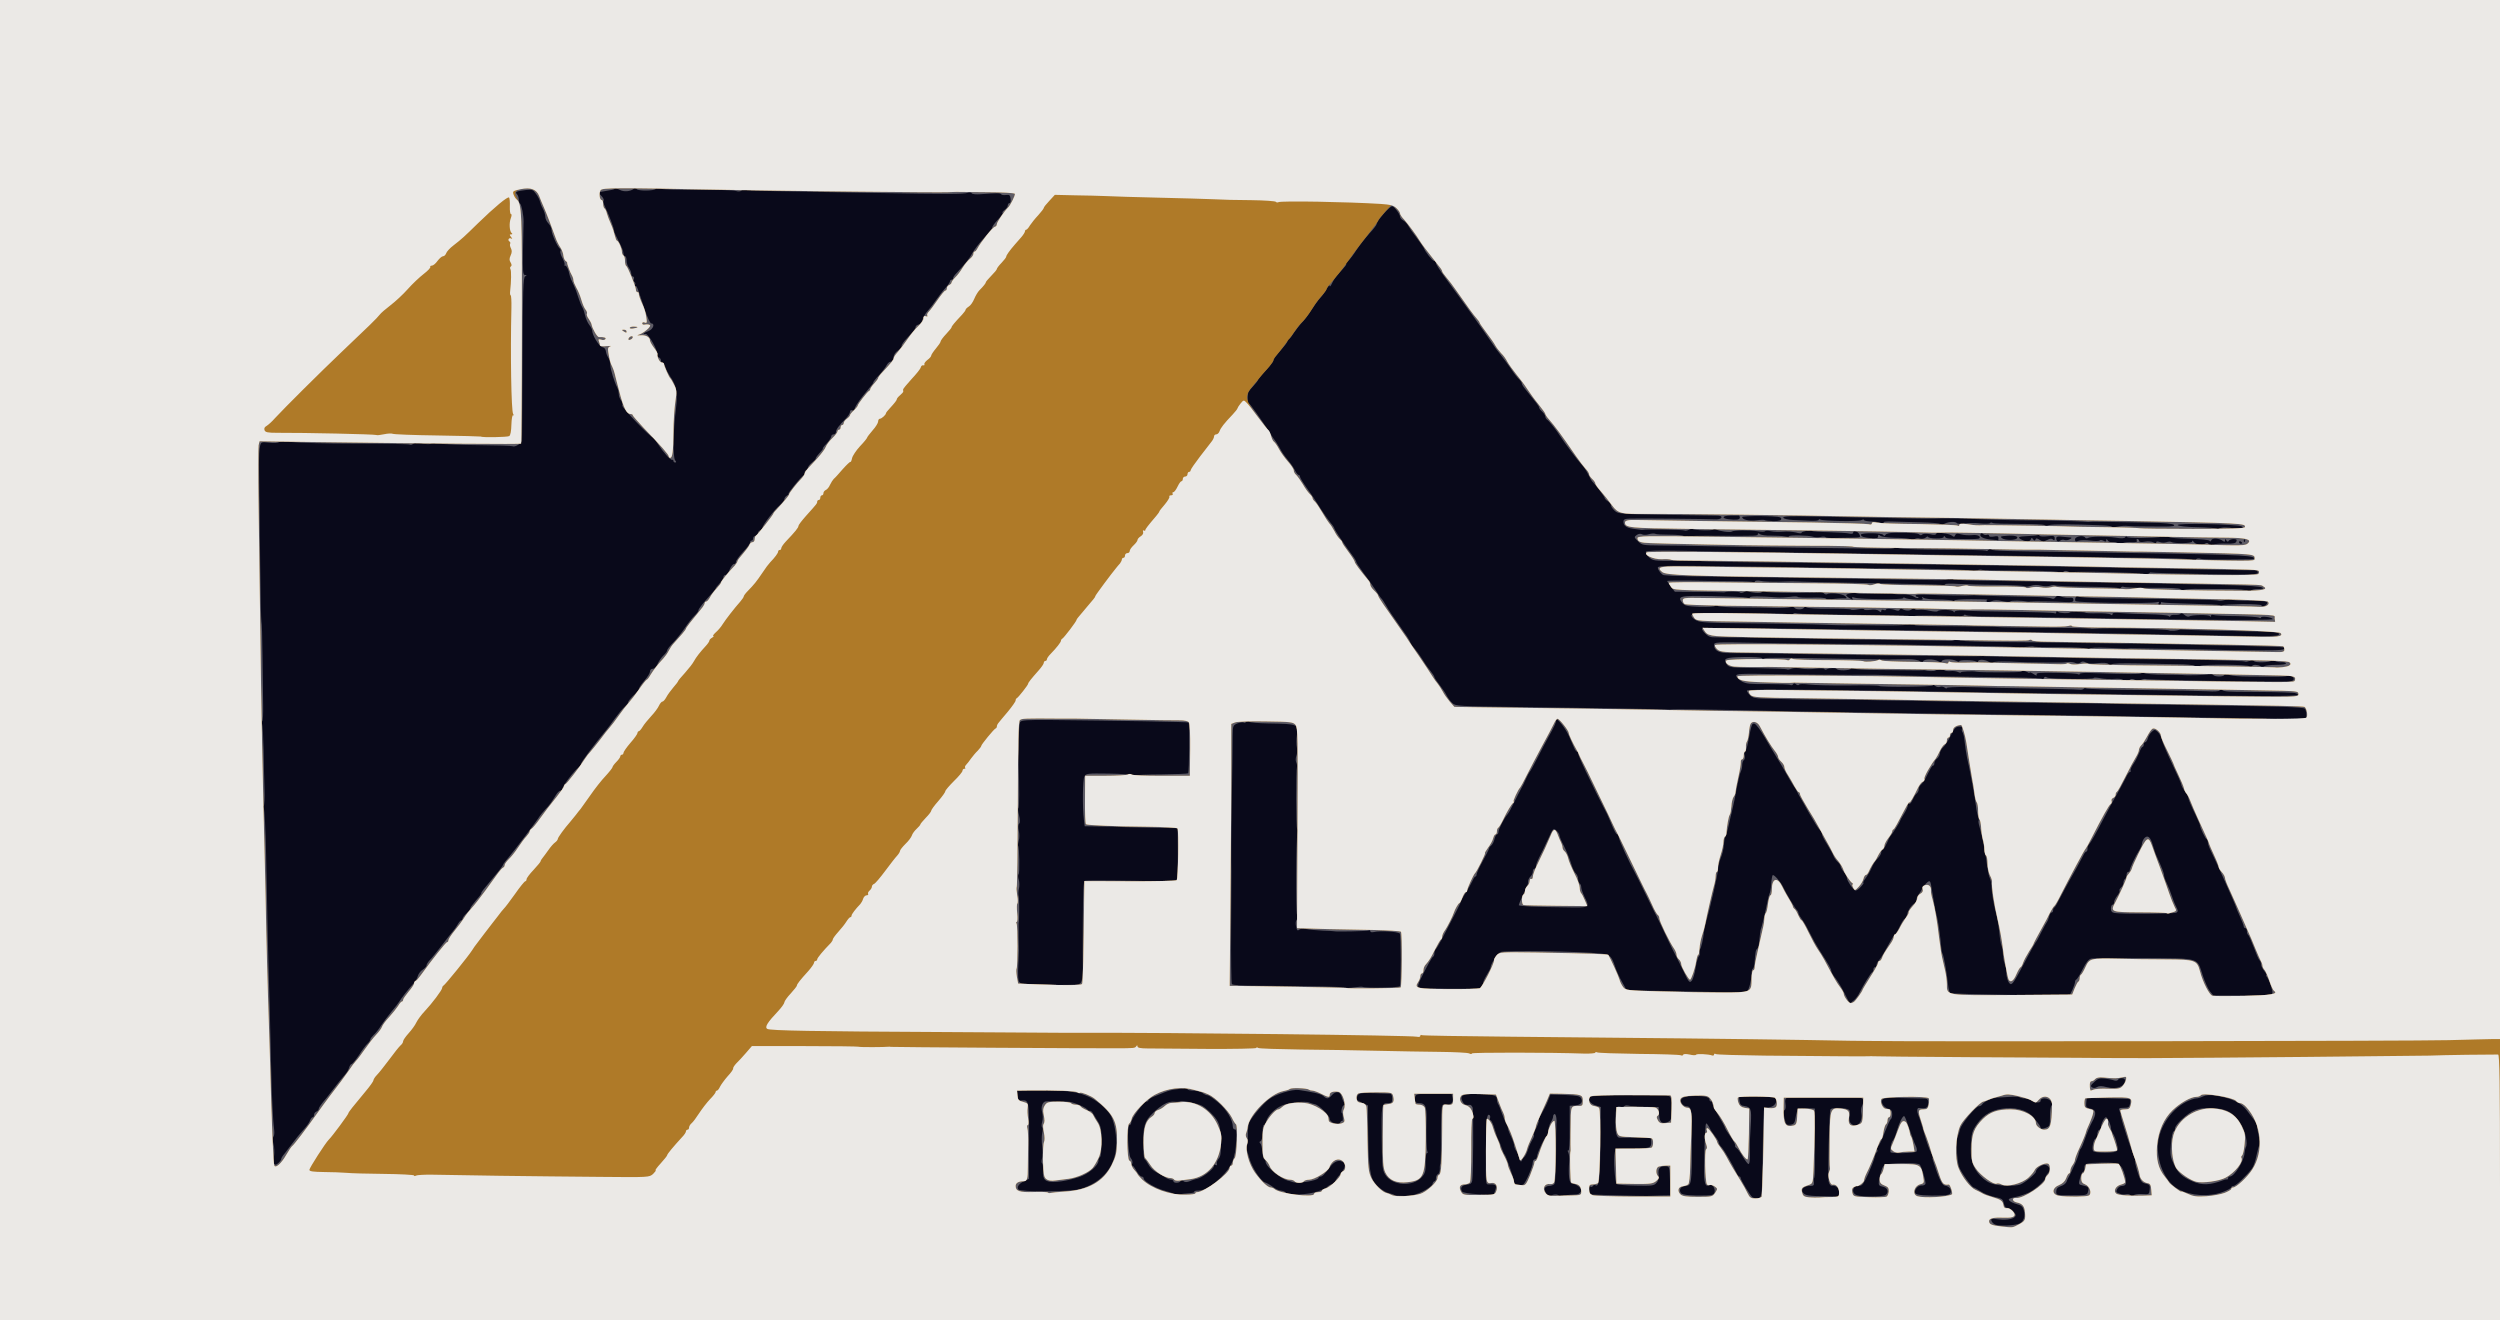
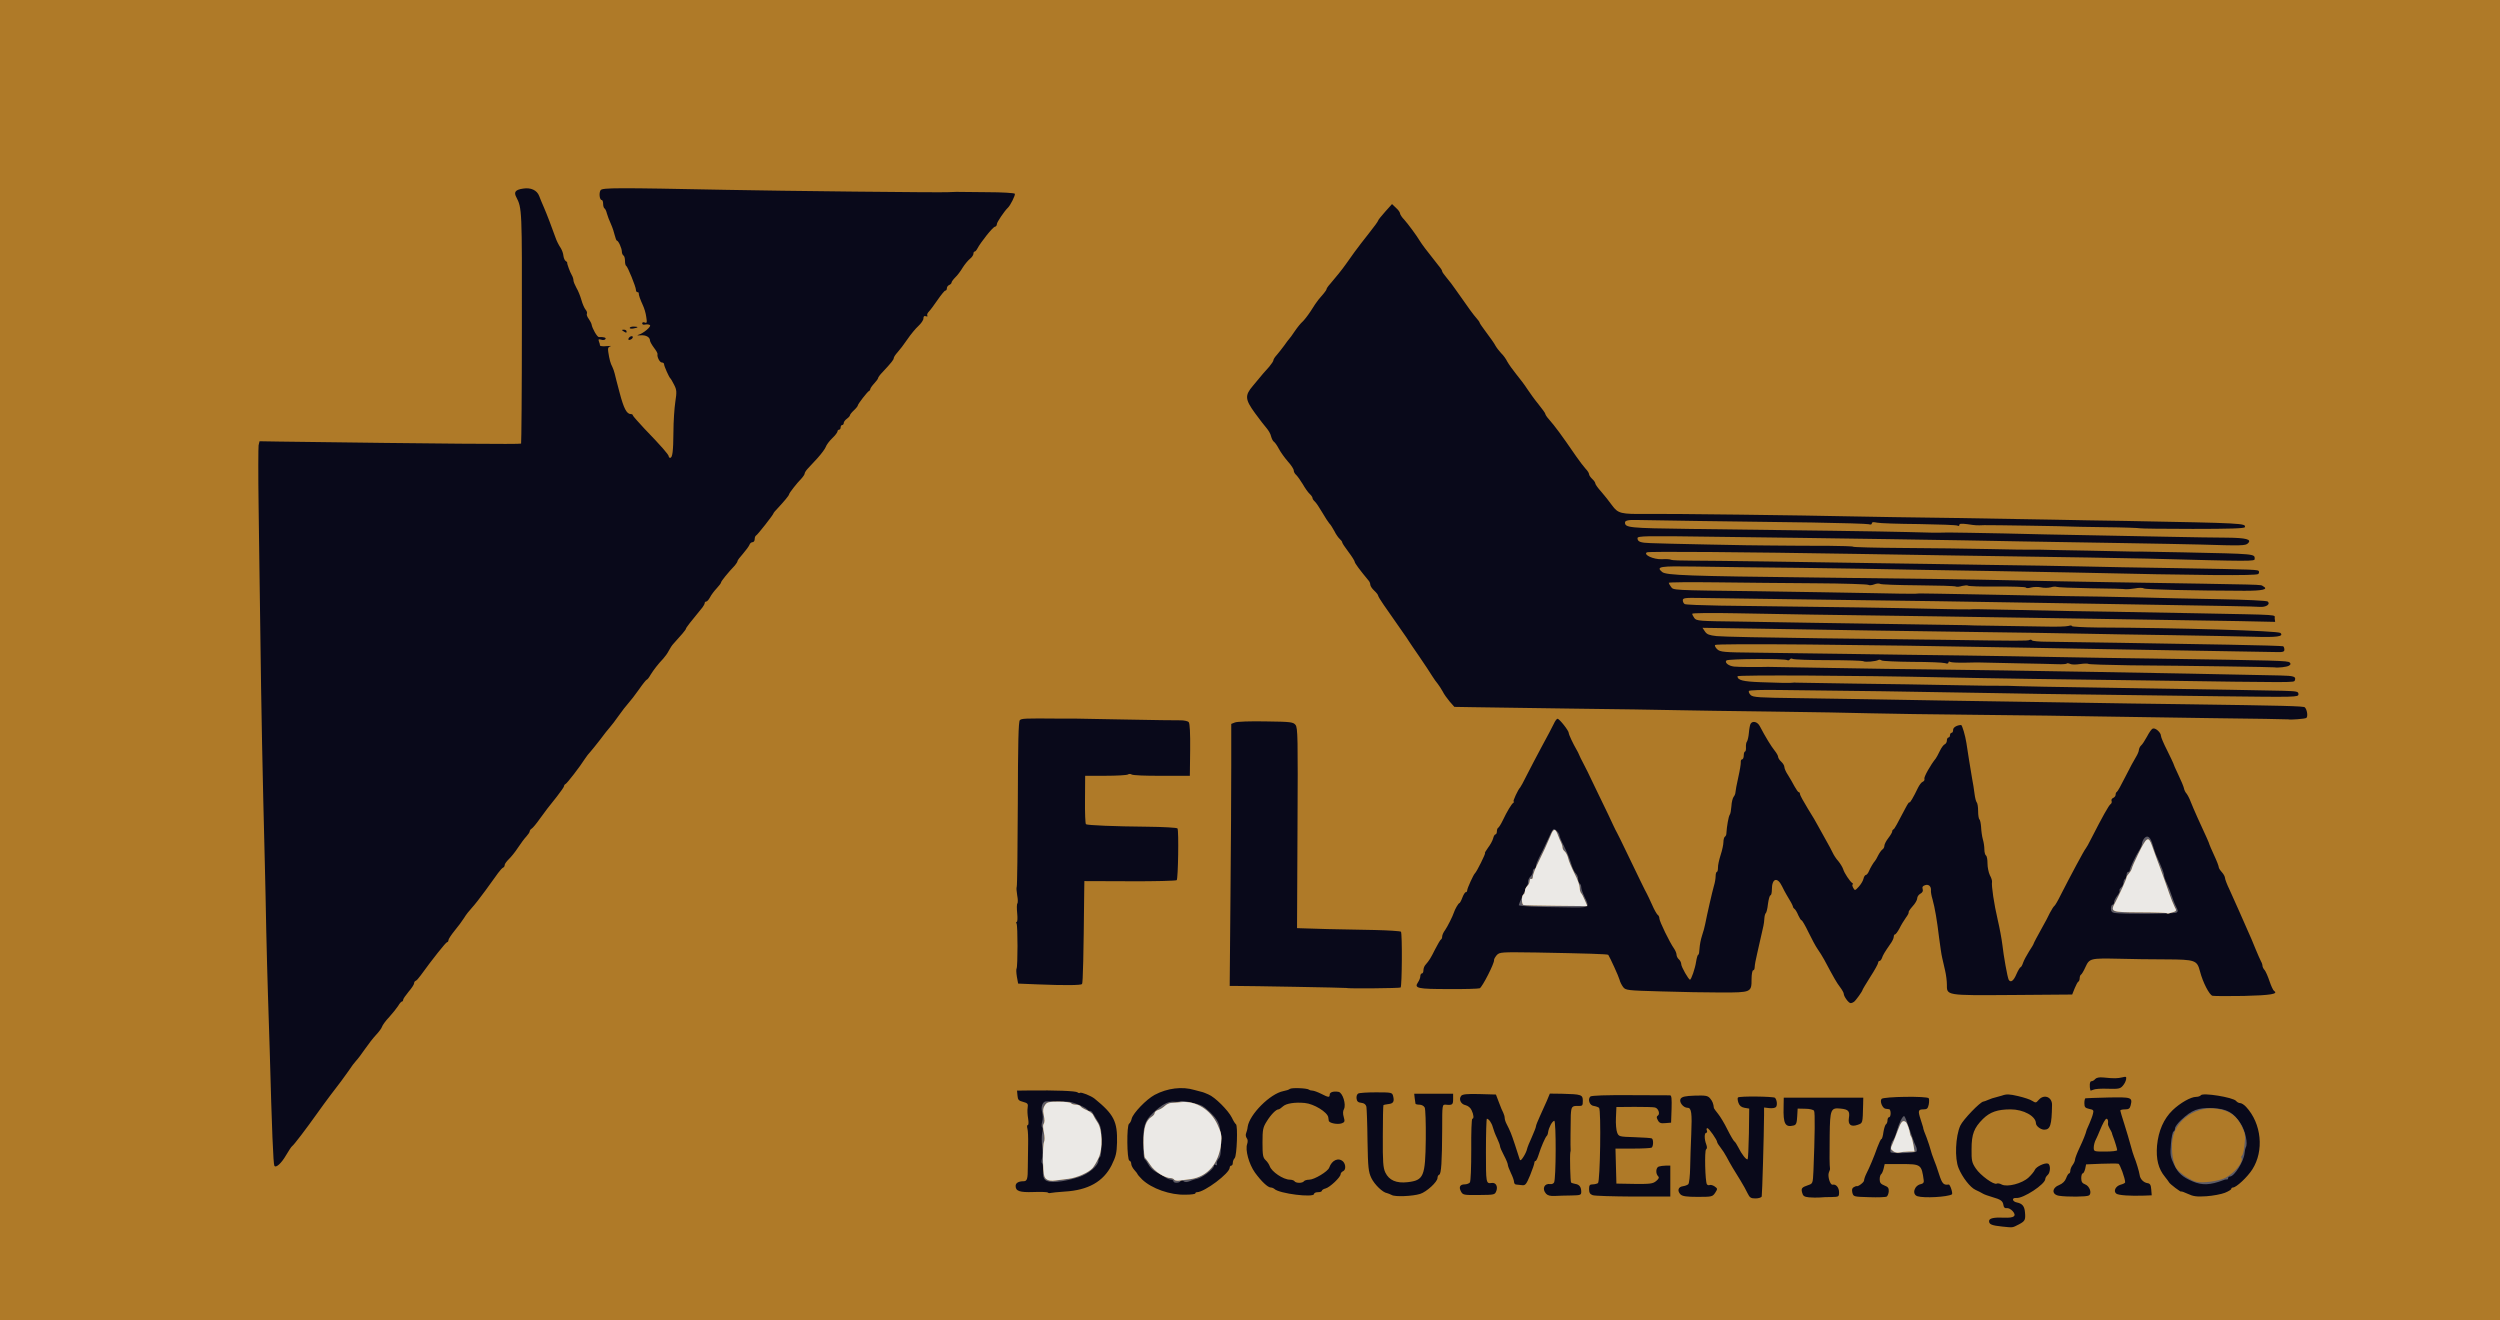
<svg xmlns="http://www.w3.org/2000/svg" version="1.0" width="1600px" height="845px" viewBox="0 0 16000 8450" preserveAspectRatio="xMidYMid meet">
  <g id="layer101" fill="#09091a" stroke="none">
    <path d="M0 4225 l0 -4225 8000 0 8000 0 0 4225 0 4225 -8000 0 -8000 0 0 -4225z" />
  </g>
  <g id="layer102" fill="#5e5c66" stroke="none">
-     <path d="M0 4225 l0 -4225 8000 0 8000 0 0 4225 0 4225 -8000 0 -8000 0 0 -4225z m12921 3607 c30 -12 42 -45 31 -87 -6 -22 -16 -31 -43 -38 -19 -5 -40 -14 -48 -22 -11 -11 -5 -15 38 -24 29 -6 68 -20 89 -30 43 -23 102 -77 102 -93 0 -6 8 -20 17 -30 20 -23 7 -53 -23 -53 -20 0 -54 27 -54 44 0 13 -76 75 -103 83 -36 10 -115 9 -165 -3 -34 -8 -58 -23 -88 -54 -51 -54 -66 -106 -60 -207 4 -67 9 -83 39 -125 44 -63 102 -94 187 -100 78 -5 145 19 178 63 12 16 26 34 32 41 5 7 10 17 10 22 0 6 11 6 30 0 29 -11 30 -13 30 -74 0 -35 4 -67 10 -70 6 -4 5 -13 -3 -25 -15 -24 -67 -28 -67 -5 0 17 -45 14 -64 -5 -5 -5 -22 -10 -36 -10 -15 0 -30 -3 -33 -7 -4 -4 -33 -5 -65 -3 -31 2 -68 4 -82 5 -31 2 -82 25 -93 42 -4 7 -14 13 -22 13 -20 0 -114 115 -121 148 -3 15 -10 36 -15 47 -11 24 -5 148 9 193 11 32 81 131 94 132 4 0 23 11 43 24 20 14 60 30 89 36 48 10 54 14 60 40 3 18 12 30 21 30 19 0 55 31 55 47 0 22 -50 34 -107 27 -48 -6 -53 -5 -47 11 4 9 15 20 25 23 26 10 119 6 150 -6z m-1648 -194 c4 -18 7 -114 8 -213 3 -267 5 -324 11 -330 3 -4 18 -7 34 -9 32 -4 53 -38 36 -58 -7 -10 -40 -12 -121 -10 l-112 3 4 27 c3 20 10 28 28 30 45 7 50 18 44 116 -5 86 -7 124 -6 164 2 63 -1 92 -9 92 -4 0 -20 -21 -36 -47 -15 -27 -33 -52 -41 -56 -7 -5 -11 -12 -8 -16 2 -5 -11 -30 -30 -57 -19 -27 -35 -52 -35 -56 0 -4 -20 -41 -44 -82 -24 -41 -42 -77 -38 -80 3 -3 0 -6 -6 -6 -7 0 -12 -6 -12 -14 0 -16 -43 -24 -112 -21 -59 2 -82 19 -65 46 6 10 19 19 28 19 34 0 39 24 38 181 -2 337 0 324 -49 331 -25 3 -36 24 -22 44 7 12 73 18 163 15 37 -1 48 -5 52 -21 6 -24 -16 -56 -32 -46 -28 18 -37 -12 -35 -121 4 -199 8 -273 14 -273 4 0 13 12 21 28 7 15 24 40 36 55 13 16 23 34 23 40 0 6 8 20 19 31 17 19 70 110 95 163 6 13 14 23 19 23 4 0 7 4 7 9 0 12 62 114 75 123 5 4 20 8 31 8 17 0 23 -8 27 -32z m-2165 -14 c30 -15 57 -36 60 -46 2 -10 8 -18 13 -18 5 0 9 -9 9 -20 0 -11 6 -23 13 -26 7 -2 12 -17 12 -32 -1 -15 1 -31 4 -36 2 -6 4 -89 3 -185 0 -101 3 -180 9 -187 5 -7 17 -10 27 -8 28 7 45 -11 38 -40 l-6 -26 -114 0 c-108 0 -114 1 -119 22 -8 28 -1 38 27 38 37 0 47 22 46 97 -3 113 0 205 6 214 3 5 1 9 -4 9 -5 0 -9 28 -8 63 1 52 -3 66 -23 89 -58 66 -191 58 -236 -15 -18 -29 -20 -52 -22 -222 -3 -225 -1 -235 38 -235 26 0 29 -4 29 -30 0 -17 -5 -30 -12 -30 -7 0 -55 -2 -106 -4 -81 -2 -94 0 -103 15 -13 26 -12 27 29 47 l37 17 1 160 c1 180 10 277 30 316 18 36 71 79 106 86 15 3 30 8 32 12 2 3 32 5 66 5 46 -1 76 -9 118 -30z m845 21 c10 -1 20 2 22 6 3 4 20 4 37 0 18 -3 48 -6 66 -6 42 1 56 -32 22 -54 -13 -9 -30 -16 -38 -16 -19 0 -26 -50 -19 -145 1 -19 -1 -43 -6 -54 -6 -11 -5 -16 1 -13 5 4 9 -50 8 -140 l0 -146 33 -2 c38 -3 54 -21 40 -46 -7 -14 -26 -18 -102 -21 l-94 -3 -18 45 c-10 25 -29 61 -41 81 -13 20 -20 39 -17 42 3 4 -4 24 -15 46 -11 21 -18 42 -15 45 3 3 -1 16 -9 28 -8 13 -21 41 -28 63 -7 22 -18 45 -25 50 -6 6 -13 13 -13 18 -4 18 -17 10 -20 -13 -2 -13 -10 -33 -18 -44 -8 -11 -14 -28 -14 -36 0 -9 -9 -35 -20 -58 -11 -22 -20 -47 -20 -55 0 -7 -4 -17 -9 -23 -4 -5 -16 -34 -27 -64 -10 -30 -22 -59 -26 -64 -4 -6 -8 -20 -8 -32 0 -25 -21 -30 -136 -33 -80 -2 -104 11 -84 48 10 20 21 25 47 22 6 -1 14 7 18 18 6 20 4 431 -3 468 -3 16 -12 23 -35 25 -32 3 -44 22 -29 44 4 7 47 14 104 17 l97 4 10 -27 c11 -34 7 -40 -31 -40 -33 0 -30 21 -28 -225 1 -186 5 -229 22 -219 5 3 7 12 4 20 -3 8 -1 14 4 14 5 0 17 26 26 58 9 31 20 62 24 67 4 6 13 28 20 50 7 22 16 42 20 45 8 7 60 154 60 173 0 18 38 29 58 18 16 -9 62 -114 62 -143 0 -10 6 -18 13 -18 7 0 13 -9 14 -20 2 -24 52 -130 62 -130 4 0 8 -15 9 -32 2 -18 9 -43 17 -55 8 -12 15 -29 15 -38 0 -8 5 -15 10 -15 9 0 15 39 11 64 -1 5 -2 90 -2 190 -1 109 -5 186 -11 194 -6 6 -21 12 -33 12 -13 0 -25 6 -28 14 -7 19 21 58 36 49 6 -4 20 -8 30 -8z m675 6 l63 -1 -3 -92 c-3 -92 -3 -93 -28 -94 -38 -1 -50 14 -45 53 3 24 -1 40 -14 54 -16 18 -30 19 -130 17 -61 -1 -117 -5 -124 -10 -12 -8 -22 -163 -12 -205 5 -21 10 -22 103 -22 118 0 131 -4 130 -41 l-1 -28 -96 0 c-53 -1 -101 -1 -108 -1 -18 -1 -27 -40 -25 -114 2 -78 7 -91 33 -84 10 3 22 1 25 -4 3 -5 17 -6 32 -2 15 4 63 7 107 7 l80 1 3 47 c3 51 17 63 55 49 22 -9 24 -15 25 -84 0 -60 -3 -77 -16 -82 -26 -10 -494 -7 -505 4 -17 17 -2 43 33 55 l35 11 -2 239 c-3 228 -9 276 -33 261 -5 -3 -11 -1 -15 5 -4 6 -11 8 -16 4 -7 -4 -9 5 -7 22 l3 29 170 5 c94 3 181 4 195 4 14 -1 53 -2 88 -3z m1142 -21 c0 -27 -21 -45 -47 -41 -7 1 -15 -10 -19 -24 -8 -31 3 -451 11 -465 7 -11 68 -13 104 -3 20 5 23 10 18 44 -4 27 0 42 12 52 34 29 74 -12 64 -66 -3 -15 -2 -35 2 -44 16 -37 14 -51 -8 -57 -28 -7 -451 -8 -470 0 -11 4 -14 15 -10 39 3 18 1 35 -5 39 -6 3 -9 14 -7 24 15 73 15 73 43 70 23 -3 28 -9 34 -47 4 -25 12 -49 16 -53 5 -5 31 -8 58 -6 l49 3 1 215 c1 118 -1 220 -4 225 -4 6 -5 20 -3 33 2 18 -2 22 -27 22 -37 0 -60 24 -42 44 13 17 36 21 148 22 l82 2 0 -28z m298 18 c22 -19 14 -46 -17 -53 -26 -5 -29 -10 -26 -38 2 -18 10 -48 17 -68 12 -35 15 -37 68 -42 66 -7 167 -3 176 6 12 12 41 112 37 124 -3 7 -14 11 -25 10 -23 -2 -51 32 -40 50 7 12 75 17 173 14 33 -1 49 -6 53 -17 8 -21 -9 -42 -37 -46 -19 -3 -40 -47 -78 -168 -1 -3 -1 -9 0 -13 1 -5 -5 -20 -13 -35 -8 -15 -27 -67 -41 -117 -14 -49 -30 -100 -36 -113 -13 -32 -11 -53 4 -51 44 6 57 -1 57 -31 0 -29 -1 -30 -52 -30 -29 -1 -93 -2 -141 -3 -60 -2 -91 1 -98 9 -15 18 6 52 36 60 19 5 25 13 25 34 0 16 -4 30 -8 32 -5 2 -21 37 -37 78 -15 41 -34 83 -42 92 -8 9 -12 21 -9 27 4 5 2 12 -3 15 -4 3 -11 18 -14 34 -3 15 -22 63 -41 106 -27 59 -40 77 -53 74 -43 -7 -61 46 -20 61 31 12 169 11 185 -1z m1644 -6 c42 3 43 2 46 -29 3 -27 0 -32 -26 -38 -26 -5 -32 -14 -52 -76 -12 -39 -19 -73 -16 -76 3 -4 2 -11 -3 -17 -10 -12 -83 -230 -87 -261 -1 -11 -5 -28 -9 -37 -6 -15 -1 -18 28 -18 29 0 35 -4 39 -25 3 -14 2 -27 -1 -30 -4 -2 -67 -5 -141 -6 l-135 -2 -3 30 c-3 28 0 32 27 38 38 8 40 33 8 90 -12 22 -31 67 -42 100 -11 33 -23 63 -28 66 -4 3 -9 16 -12 28 -2 13 -13 42 -23 65 -11 22 -22 48 -26 56 -3 8 -10 22 -15 30 -5 8 -12 23 -15 33 -3 10 -19 23 -36 28 -22 8 -30 17 -30 35 0 24 1 24 99 24 93 0 99 -1 104 -22 8 -28 3 -34 -32 -41 -29 -6 -29 -7 -19 -47 6 -22 14 -40 19 -40 5 0 9 -11 9 -24 0 -31 7 -33 117 -35 105 -2 122 7 143 84 13 48 8 65 -20 65 -11 0 -24 9 -30 20 -9 17 -7 22 14 29 13 6 33 7 44 4 11 -2 23 0 27 7 5 8 10 8 20 0 8 -7 34 -10 57 -8z m-6106 -5 c23 -1 40 -5 37 -9 -2 -5 7 -8 22 -8 43 0 87 -25 145 -81 75 -73 96 -124 102 -244 2 -52 0 -69 -9 -67 -7 1 -13 -7 -13 -17 0 -43 -39 -109 -92 -154 -31 -26 -61 -47 -69 -47 -8 0 -23 -7 -33 -15 -11 -8 -37 -15 -58 -15 -21 0 -38 -4 -38 -9 0 -8 -17 -7 -90 3 -14 2 -36 8 -50 14 -14 5 -44 18 -67 27 -24 9 -43 21 -43 26 0 5 -6 9 -12 9 -17 0 -98 110 -98 133 0 9 -5 17 -11 17 -17 0 -10 191 8 212 9 10 13 24 10 33 -4 8 -3 15 1 15 4 0 16 16 26 35 11 19 25 35 33 35 7 0 13 6 13 13 1 18 80 64 136 78 27 7 53 16 58 21 5 4 19 5 30 3 12 -3 40 -7 62 -8z m828 -12 c27 -9 56 -23 63 -31 8 -8 21 -14 28 -14 8 0 16 -8 19 -17 3 -10 17 -30 30 -44 31 -34 42 -69 25 -80 -29 -18 -58 -9 -86 29 -37 49 -50 62 -61 62 -6 0 -12 4 -14 9 -6 18 -135 38 -166 26 -9 -3 -19 -7 -22 -7 -50 -9 -150 -91 -150 -123 0 -7 -4 -15 -9 -17 -5 -1 -11 -23 -12 -48 -2 -25 -8 -49 -14 -53 -6 -6 -6 -10 3 -14 7 -3 12 -24 12 -54 0 -27 4 -49 9 -49 5 0 12 -11 15 -24 9 -36 55 -81 101 -101 44 -19 149 -30 174 -19 9 4 25 9 36 11 27 5 95 73 95 94 0 23 59 44 67 24 3 -8 8 -13 12 -11 4 3 6 -7 5 -22 -1 -15 -2 -27 -4 -27 -10 0 -3 -45 8 -50 10 -3 11 -9 5 -18 -6 -6 -13 -24 -17 -39 -8 -34 -38 -37 -63 -8 -21 24 -31 25 -53 5 -15 -14 -63 -25 -157 -39 -44 -6 -152 28 -194 61 -38 29 -104 108 -123 145 -6 13 -11 51 -10 86 1 34 -3 65 -7 68 -5 3 -6 10 -3 16 3 5 12 31 19 58 15 58 73 148 100 157 11 3 34 16 51 29 17 13 40 24 51 24 11 0 26 6 32 13 15 19 143 14 205 -8z m5791 4 c30 -11 55 -25 55 -30 0 -5 7 -9 15 -9 14 0 82 -64 117 -111 10 -12 22 -47 28 -78 7 -31 15 -62 19 -70 4 -8 2 -40 -5 -70 -7 -30 -11 -57 -9 -59 3 -3 -6 -17 -18 -33 -12 -15 -33 -43 -47 -62 -35 -49 -100 -80 -200 -95 -39 -6 -62 -4 -80 5 -14 7 -34 13 -45 13 -11 0 -40 10 -64 22 -104 54 -181 177 -181 291 0 115 55 227 132 268 80 43 197 50 283 18z m-7317 -18 c150 -42 237 -151 236 -296 0 -77 -19 -158 -43 -188 -81 -100 -174 -142 -321 -146 -47 -1 -92 -2 -100 -3 -8 -1 -50 0 -93 0 l-78 2 3 33 c2 25 7 32 23 30 51 -4 52 -2 51 259 l-1 243 -26 12 c-38 18 -54 40 -41 56 14 16 329 15 390 -2z m-5108 -193 c0 -5 5 -14 10 -21 6 -7 24 -30 40 -52 47 -62 62 -81 97 -120 18 -20 35 -45 38 -56 4 -10 11 -19 16 -19 5 0 9 -7 9 -15 0 -9 7 -18 15 -21 8 -4 15 -11 15 -18 0 -6 12 -24 26 -41 14 -16 38 -46 52 -65 31 -41 77 -99 96 -120 7 -8 17 -25 20 -37 4 -13 11 -23 16 -23 5 0 26 -26 47 -57 20 -32 45 -65 55 -74 10 -9 18 -21 18 -26 0 -6 10 -18 21 -29 12 -10 33 -37 47 -59 14 -22 44 -62 67 -90 23 -27 46 -57 51 -66 11 -19 60 -82 90 -114 12 -13 24 -34 28 -48 3 -13 17 -32 31 -41 14 -9 25 -22 25 -28 0 -7 9 -21 20 -33 12 -11 46 -54 78 -95 31 -41 62 -81 69 -88 7 -7 20 -26 30 -42 9 -17 21 -30 25 -30 4 0 8 -5 8 -10 0 -6 11 -21 25 -34 14 -13 25 -28 25 -33 0 -5 16 -27 35 -49 19 -21 35 -42 35 -46 0 -9 4 -14 84 -110 31 -36 56 -70 56 -74 0 -4 16 -25 36 -48 34 -40 179 -231 199 -264 6 -8 21 -27 35 -42 25 -26 35 -39 68 -92 9 -16 23 -28 30 -28 6 0 12 -6 12 -14 0 -15 75 -114 102 -134 10 -7 18 -19 18 -26 0 -10 86 -125 158 -211 9 -11 35 -45 56 -75 22 -30 50 -65 63 -76 13 -12 23 -24 23 -28 0 -9 18 -31 48 -58 12 -12 22 -26 22 -32 0 -6 16 -29 35 -51 19 -22 35 -48 35 -57 0 -11 7 -18 18 -18 10 0 23 -14 31 -32 8 -18 25 -42 38 -54 13 -12 23 -26 23 -32 0 -6 17 -28 38 -49 20 -21 54 -63 75 -94 20 -30 48 -66 62 -79 14 -13 25 -28 25 -34 0 -10 33 -51 90 -113 11 -12 20 -24 20 -27 0 -3 11 -17 25 -32 14 -15 25 -33 25 -40 0 -8 6 -14 13 -14 7 0 19 -16 27 -35 8 -19 20 -35 27 -35 7 0 13 -7 13 -14 0 -8 20 -36 45 -63 25 -26 45 -53 45 -60 0 -7 5 -13 10 -13 6 0 10 -7 10 -15 0 -8 7 -15 15 -15 8 0 15 -7 15 -15 0 -9 7 -18 15 -21 8 -4 15 -11 15 -17 0 -16 79 -119 112 -145 15 -13 28 -30 28 -37 0 -8 8 -19 18 -24 9 -6 13 -11 9 -11 -9 0 82 -112 96 -118 4 -2 7 -10 7 -18 0 -8 5 -14 10 -14 6 0 10 -6 10 -14 0 -8 11 -23 25 -34 14 -11 25 -23 25 -26 0 -7 10 -21 38 -51 7 -8 11 -15 8 -15 -3 0 8 -15 25 -32 16 -18 29 -38 29 -45 0 -7 7 -13 15 -13 8 0 15 -7 15 -15 0 -16 19 -42 63 -86 15 -16 27 -35 27 -43 0 -10 6 -13 15 -10 10 4 15 0 15 -10 0 -9 23 -45 50 -79 28 -34 55 -67 60 -74 6 -7 10 -15 10 -18 0 -3 16 -24 37 -45 20 -22 41 -50 47 -62 7 -13 18 -23 26 -23 9 0 16 -11 18 -28 2 -16 14 -34 28 -43 13 -9 24 -23 24 -30 0 -8 15 -30 33 -48 43 -45 57 -63 57 -74 0 -6 8 -12 19 -15 10 -2 21 -16 25 -31 4 -15 19 -41 34 -57 15 -17 40 -49 55 -72 16 -23 42 -57 58 -74 16 -18 29 -37 29 -43 0 -5 5 -10 10 -10 6 0 10 -4 10 -10 0 -5 8 -18 18 -28 58 -62 89 -101 105 -132 10 -19 42 -62 72 -94 30 -33 55 -63 55 -68 0 -10 12 -26 48 -65 13 -14 21 -28 18 -31 -3 -3 3 -11 14 -19 11 -8 20 -21 20 -29 0 -8 5 -14 11 -14 6 0 9 -12 7 -27 -3 -24 -7 -28 -30 -25 -14 2 -28 0 -31 -5 -5 -8 -26 -8 -132 0 -27 2 -53 0 -56 -6 -4 -5 -15 -7 -25 -3 -23 9 -136 9 -579 1 -708 -12 -801 -14 -830 -19 -16 -3 -35 0 -41 5 -7 5 -21 6 -35 1 -13 -5 -123 -8 -244 -7 -121 1 -228 -2 -239 -8 -12 -6 -22 -5 -29 2 -14 14 -114 14 -122 1 -4 -7 -11 -7 -18 -2 -23 18 -63 21 -89 8 -15 -8 -29 -11 -33 -8 -3 3 -13 7 -23 8 -9 2 -32 6 -51 9 l-33 6 21 23 c12 12 18 26 14 30 -4 4 0 21 9 39 24 49 58 138 58 153 0 8 14 39 30 69 17 30 30 64 30 75 0 11 5 20 10 20 6 0 10 12 10 28 0 15 7 36 15 46 8 11 15 28 15 38 0 10 5 18 11 18 6 0 9 7 6 15 -4 8 -2 17 4 20 5 4 7 11 4 16 -4 5 -2 9 2 9 9 0 11 5 58 148 17 50 36 92 43 92 26 0 12 38 -18 49 -28 9 -43 24 -19 18 19 -4 85 115 74 133 -3 5 1 13 9 16 9 3 16 12 16 20 0 8 4 14 9 14 5 0 14 14 20 30 5 17 19 43 29 58 43 60 51 109 37 217 -17 133 -19 303 -4 321 8 10 8 14 0 14 -6 0 -11 -4 -11 -10 0 -5 -4 -9 -8 -7 -11 3 -56 -47 -90 -99 -15 -24 -30 -44 -33 -44 -16 0 -200 -192 -196 -204 3 -8 -1 -22 -8 -33 -8 -10 -15 -28 -15 -41 0 -12 -4 -30 -9 -40 -19 -36 -43 -113 -45 -146 -1 -18 -7 -40 -13 -47 -6 -8 -13 -25 -15 -39 -2 -16 -10 -26 -23 -28 -20 -3 -65 -77 -65 -106 0 -7 -8 -24 -19 -37 -10 -13 -22 -40 -26 -59 -4 -19 -12 -44 -19 -55 -7 -11 -18 -40 -26 -65 -7 -25 -19 -56 -26 -70 -14 -29 -27 -60 -30 -75 -6 -32 -18 -55 -27 -55 -6 0 -8 -3 -4 -6 3 -3 -3 -22 -13 -42 -11 -19 -17 -39 -13 -45 3 -5 1 -12 -4 -16 -15 -10 -53 -95 -53 -119 0 -12 -9 -31 -20 -42 -11 -11 -20 -30 -20 -42 0 -13 -7 -36 -16 -53 -9 -16 -17 -38 -19 -48 -2 -9 -13 -31 -25 -47 -18 -26 -25 -28 -63 -24 -61 7 -73 12 -59 26 7 7 12 22 12 34 0 13 4 25 9 28 9 6 23 78 22 116 -1 14 -2 96 -4 183 -2 134 0 157 13 157 13 0 13 2 1 9 -13 8 -15 88 -17 523 -1 282 -3 520 -3 529 -1 16 -47 43 -60 35 -4 -3 -101 -6 -215 -7 -114 -1 -228 -6 -254 -10 -26 -4 -51 -4 -55 1 -5 4 -29 3 -54 -1 -31 -6 -50 -5 -59 2 -7 6 -18 8 -24 4 -5 -3 -162 -6 -348 -6 -185 0 -368 -5 -405 -10 -47 -8 -72 -7 -81 0 -7 6 -33 8 -64 4 -48 -5 -51 -4 -57 19 -6 25 -8 61 -7 158 0 30 1 70 1 88 0 48 1 110 2 125 0 6 2 177 4 379 2 202 6 371 8 375 3 5 6 105 7 223 1 118 3 259 4 313 1 54 -1 100 -6 103 -5 3 -5 11 -1 17 4 7 8 82 10 167 1 85 4 199 6 253 2 54 -1 101 -5 104 -5 2 -5 10 0 16 5 7 12 140 15 297 6 351 15 736 23 975 3 99 7 268 9 375 4 195 12 359 20 415 2 16 0 34 -5 40 -6 7 -6 25 0 46 6 19 7 53 4 76 -8 54 2 70 27 47 10 -9 19 -21 19 -26z m11684 -460 c63 16 115 -4 116 -45 0 -16 -36 -17 -45 -2 -4 6 -14 7 -24 4 -9 -4 -35 -9 -58 -12 -36 -4 -47 0 -70 22 -23 20 -25 27 -14 34 9 6 21 5 32 -2 14 -8 30 -8 63 1z m-1619 -556 c11 -9 27 -30 35 -47 26 -52 74 -130 82 -133 4 -2 8 -10 8 -18 0 -8 5 -14 10 -14 6 0 10 -6 10 -14 0 -8 6 -21 14 -28 7 -8 24 -33 37 -57 13 -23 32 -57 41 -73 9 -17 21 -34 26 -37 4 -3 19 -27 31 -53 13 -27 27 -48 31 -48 5 0 11 -12 15 -27 7 -33 38 -73 55 -73 7 0 10 -7 6 -16 -3 -9 3 -27 14 -41 11 -14 20 -29 20 -34 0 -4 11 -19 25 -33 27 -27 30 -24 39 39 10 65 24 141 31 165 9 31 24 140 28 195 2 23 6 45 10 51 7 13 27 120 34 192 3 29 9 55 14 58 5 3 179 8 387 11 l377 5 18 -36 c9 -20 17 -43 17 -51 0 -7 4 -15 9 -17 5 -1 23 -31 40 -65 21 -42 38 -64 54 -68 12 -3 165 -4 340 -3 368 3 335 -7 376 115 13 39 33 83 45 98 l21 26 176 0 c97 0 183 -3 192 -6 14 -6 14 -12 2 -51 -7 -25 -19 -51 -25 -59 -7 -8 -9 -15 -5 -15 3 0 -3 -12 -14 -26 -12 -15 -21 -35 -21 -45 0 -10 -4 -20 -9 -23 -5 -3 -21 -40 -36 -81 -16 -42 -32 -78 -36 -81 -5 -3 -9 -14 -9 -25 0 -10 -4 -19 -10 -19 -5 0 -10 -5 -10 -11 0 -5 -11 -35 -25 -65 -14 -30 -25 -57 -25 -60 0 -7 -135 -309 -160 -357 -11 -22 -20 -47 -20 -58 0 -10 -3 -19 -8 -19 -7 0 -42 -73 -42 -88 0 -4 -11 -29 -24 -57 -35 -72 -50 -109 -51 -120 0 -6 -10 -25 -23 -42 -12 -17 -22 -36 -22 -43 0 -6 -27 -66 -59 -133 -32 -67 -62 -136 -65 -153 -4 -18 -16 -40 -27 -50 -18 -16 -20 -16 -38 0 -11 10 -22 28 -25 42 -4 13 -11 24 -16 24 -6 0 -10 7 -10 15 0 8 -4 15 -8 15 -4 0 -14 17 -21 38 -8 20 -24 52 -37 71 -13 19 -21 38 -18 43 3 4 1 8 -4 8 -5 0 -18 17 -27 38 -10 20 -35 66 -55 102 -21 36 -58 103 -82 150 -56 108 -87 162 -99 175 -5 5 -9 17 -9 27 0 10 -3 18 -7 18 -5 0 -13 10 -19 23 -14 28 -65 121 -92 167 -11 19 -35 64 -54 100 -18 36 -36 67 -40 68 -5 2 -8 10 -8 18 0 8 -4 14 -10 14 -5 0 -13 12 -16 28 -4 15 -10 29 -13 32 -3 3 -19 32 -36 65 -16 33 -32 62 -36 65 -3 3 -29 48 -56 100 -73 139 -88 163 -101 168 -15 5 -32 -39 -32 -79 0 -17 -4 -38 -9 -47 -5 -10 -10 -37 -12 -62 -1 -25 -6 -52 -10 -60 -4 -8 -10 -44 -13 -80 -4 -36 -11 -83 -17 -105 -20 -77 -31 -140 -33 -185 -1 -26 -6 -53 -11 -60 -5 -8 -12 -40 -16 -70 -8 -68 -36 -214 -50 -258 -6 -19 -8 -36 -6 -39 3 -3 1 -16 -4 -30 -5 -14 -11 -44 -13 -67 -5 -43 -38 -228 -57 -307 -5 -25 -12 -70 -15 -100 -3 -30 -9 -58 -14 -63 -4 -4 -6 -15 -3 -22 3 -9 -2 -14 -13 -14 -28 0 -36 9 -63 65 -14 28 -34 58 -45 68 -11 10 -20 27 -21 39 -1 11 -9 26 -18 33 -10 7 -17 20 -17 29 0 9 -3 16 -8 16 -7 0 -16 15 -46 76 -8 17 -22 36 -30 44 -9 7 -16 20 -16 30 0 10 -6 23 -14 29 -8 6 -19 25 -26 41 -7 16 -16 27 -21 24 -5 -3 -9 2 -9 11 0 8 -11 33 -25 55 -14 22 -25 42 -25 45 0 6 -52 88 -61 95 -3 3 -14 24 -24 48 -11 23 -22 42 -27 42 -4 0 -8 7 -8 15 0 9 -10 26 -23 39 -13 13 -30 39 -37 57 -8 19 -25 49 -38 67 -13 17 -21 32 -16 32 4 0 -3 11 -16 25 -13 14 -28 25 -34 25 -13 0 -56 -64 -56 -82 0 -7 -9 -24 -20 -38 -11 -14 -20 -30 -20 -36 0 -6 -9 -19 -20 -29 -11 -10 -22 -27 -26 -38 -4 -11 -22 -44 -40 -73 -19 -29 -34 -59 -34 -67 0 -8 -6 -20 -14 -26 -8 -7 -37 -53 -66 -104 -28 -51 -56 -99 -61 -107 -5 -8 -12 -22 -16 -30 -3 -8 -15 -28 -26 -43 -10 -16 -30 -48 -42 -71 -13 -24 -40 -70 -60 -102 -20 -33 -58 -95 -83 -139 -26 -44 -54 -81 -63 -83 -17 -3 -18 -2 -41 116 -6 34 -16 62 -20 62 -5 0 -6 11 -2 24 3 13 1 27 -5 30 -6 4 -11 18 -11 32 0 14 -4 33 -9 42 -5 10 -16 55 -25 102 -8 47 -22 114 -31 150 -9 36 -20 84 -25 108 -5 24 -13 49 -17 55 -4 7 -9 31 -10 55 -2 24 -10 60 -19 80 -9 20 -17 55 -19 77 -2 36 -47 233 -77 340 -6 22 -12 49 -13 60 -4 45 -18 106 -26 111 -4 2 -5 12 -2 20 3 9 2 19 -4 23 -5 3 -15 37 -21 75 -6 38 -18 76 -26 84 -13 14 -19 7 -50 -59 -20 -41 -42 -85 -49 -99 -8 -14 -30 -59 -50 -100 -46 -97 -75 -159 -92 -190 -7 -14 -34 -68 -59 -120 -25 -52 -52 -106 -60 -120 -39 -70 -106 -217 -106 -232 0 -10 -4 -18 -8 -18 -9 0 -21 -21 -47 -85 -17 -40 -23 -54 -43 -90 -6 -11 -25 -49 -43 -85 -17 -36 -35 -72 -39 -80 -43 -86 -80 -168 -80 -178 0 -6 -3 -12 -8 -12 -4 0 -13 -12 -19 -27 -7 -16 -21 -48 -32 -73 -21 -48 -80 -123 -81 -103 0 16 -15 48 -49 108 -15 28 -48 88 -71 135 -24 47 -46 87 -50 90 -3 3 -14 23 -24 45 -9 22 -24 51 -32 65 -8 14 -28 53 -44 86 -16 34 -35 68 -42 76 -20 22 -58 95 -58 112 0 9 -4 16 -9 16 -5 0 -12 13 -16 29 -3 16 -13 35 -21 42 -8 6 -14 15 -14 19 0 4 -18 40 -40 80 -22 40 -40 79 -40 86 0 8 -3 14 -8 14 -4 0 -13 15 -21 33 -8 17 -27 51 -43 75 -15 24 -28 47 -28 51 0 7 -39 83 -122 241 -16 30 -33 59 -39 65 -5 5 -9 17 -9 26 0 10 -3 19 -7 21 -8 3 -37 54 -80 142 -18 35 -21 51 -13 56 14 8 367 12 393 4 9 -3 17 -14 17 -25 0 -11 11 -37 25 -59 14 -22 25 -44 25 -49 0 -21 44 -90 64 -98 28 -12 502 -5 644 10 55 6 66 17 87 79 9 28 30 75 47 104 l30 54 61 0 c100 0 542 9 547 11 11 4 153 -2 161 -7 12 -7 29 -73 29 -111 0 -18 4 -33 8 -33 4 0 9 -17 11 -37 5 -73 8 -85 17 -91 5 -4 10 -18 11 -32 4 -46 11 -95 13 -95 2 0 29 -111 40 -167 5 -27 12 -53 15 -59 4 -6 9 -33 11 -61 1 -28 6 -53 9 -57 7 -7 51 42 66 74 20 42 75 135 87 147 7 7 12 16 12 22 0 5 10 23 23 40 13 17 36 58 52 91 16 33 43 81 60 107 63 98 75 120 75 132 0 7 13 30 29 49 15 20 41 63 57 96 16 33 31 60 34 60 3 0 14 -7 25 -17z m-3144 -86 c15 9 232 5 238 -4 8 -13 8 -328 0 -337 -14 -13 -126 -20 -166 -10 -13 3 -23 1 -23 -5 0 -6 -5 -8 -10 -5 -8 5 -212 9 -222 5 -2 -1 -34 -3 -73 -4 -38 -2 -85 -6 -103 -10 -20 -5 -38 -3 -47 4 -10 9 -15 5 -20 -21 -4 -17 -3 -35 3 -41 6 -6 7 -19 3 -32 -10 -25 -7 -491 3 -523 4 -12 3 -24 -2 -27 -8 -5 -9 -372 -1 -401 1 -5 -1 -18 -6 -28 -4 -10 -3 -28 2 -40 5 -12 6 -36 3 -54 -4 -17 -4 -52 0 -77 11 -72 9 -73 -185 -76 -60 -1 -115 -6 -121 -11 -8 -7 -14 -6 -19 1 -3 6 -11 8 -16 4 -6 -3 -23 0 -40 6 -28 12 -29 15 -30 79 0 36 -2 206 -5 376 -4 260 -5 414 -3 495 0 8 -1 171 -2 361 -1 191 1 351 5 357 4 7 69 11 174 11 368 2 543 6 553 12 5 3 31 2 57 -2 26 -4 50 -5 53 -3z m-1799 -37 c5 -13 8 -46 8 -74 -1 -27 -1 -165 0 -307 1 -191 4 -257 13 -261 11 -4 268 -2 493 4 45 1 86 -1 92 -5 7 -4 10 -65 10 -171 l-1 -165 -96 -1 c-53 -1 -154 -3 -226 -5 -71 -3 -162 -5 -201 -5 l-72 -1 -5 -41 c-10 -81 -8 -256 3 -277 10 -20 18 -21 156 -19 80 1 147 6 150 11 3 4 10 5 17 1 6 -3 84 -7 173 -7 89 -1 165 -4 168 -7 7 -7 10 -319 3 -325 -4 -4 -466 -12 -885 -16 -150 -1 -185 1 -193 13 -5 8 -8 55 -8 104 1 50 0 95 -1 100 -1 6 -1 26 -1 45 5 178 5 300 -1 303 -4 1 -2 21 4 45 7 29 7 47 1 53 -7 7 -7 24 -3 45 5 20 5 48 0 64 -4 16 -6 30 -4 33 8 8 11 178 3 182 -4 3 -4 19 1 35 5 17 5 42 1 58 -4 15 -5 38 -1 51 4 20 4 151 -1 171 0 3 0 41 0 85 1 44 2 85 2 90 0 6 -2 48 -4 95 -3 47 -1 93 4 102 8 14 26 17 121 17 61 0 112 2 114 3 1 2 37 2 80 1 71 -1 79 -3 86 -24z m7831 -1678 c11 -1 9 -59 -3 -66 -14 -9 -158 -14 -615 -20 -355 -5 -747 -12 -795 -14 -8 0 -53 0 -100 0 -79 0 -388 -4 -1020 -16 -140 -2 -262 -4 -270 -5 -8 0 -116 -1 -240 -2 -124 -1 -256 -2 -295 -4 -38 -1 -98 -2 -132 -3 -49 -1 -68 -6 -83 -21 -11 -11 -20 -25 -20 -30 0 -10 375 -8 1090 4 162 3 464 8 670 11 206 2 526 7 710 10 772 12 1061 13 1057 1 -2 -6 -17 -12 -33 -12 -68 -4 -176 -6 -274 -6 -139 0 -163 -2 -177 -11 -6 -4 -14 -3 -18 2 -3 6 -37 8 -78 5 -39 -2 -228 -6 -418 -8 -190 -1 -351 -6 -357 -10 -6 -3 -13 -2 -16 2 -3 5 -18 8 -33 6 -16 -2 -156 -6 -313 -8 -157 -3 -285 -5 -285 -6 0 0 -55 -2 -122 -3 -68 -1 -123 2 -123 6 0 5 -6 4 -14 -2 -7 -6 -21 -9 -30 -5 -9 3 -23 1 -31 -6 -8 -7 -15 -8 -15 -3 0 9 -334 12 -344 3 -3 -3 -92 -5 -198 -3 -106 1 -219 -2 -251 -6 -32 -4 -60 -4 -63 1 -3 5 -12 4 -19 -2 -9 -8 -15 -8 -20 0 -3 6 -11 7 -17 4 -6 -4 -71 -6 -144 -6 -112 1 -139 -1 -167 -17 -17 -10 -33 -25 -35 -34 -3 -16 19 -17 290 -12 161 3 356 4 433 4 172 -1 135 -2 360 5 105 3 341 7 526 9 184 2 340 6 346 10 6 4 13 2 15 -5 3 -8 9 -8 19 -2 15 10 299 13 299 3 0 -4 20 -3 45 2 25 5 64 6 87 4 23 -2 47 0 53 5 11 10 40 8 51 -3 4 -3 15 -2 25 3 11 6 27 7 42 1 14 -6 27 -7 30 -5 6 7 747 18 915 15 20 -1 32 -6 32 -15 0 -16 -27 -29 -41 -20 -6 3 -47 6 -92 5 -45 0 -118 -1 -162 -1 -44 0 -95 -4 -113 -9 -19 -6 -34 -6 -37 0 -8 12 -62 11 -70 -1 -4 -6 -15 -8 -26 -5 -17 6 -149 9 -171 5 -5 -1 -59 -2 -120 -2 -62 0 -118 -5 -125 -10 -7 -5 -13 -5 -17 0 -5 8 -68 8 -339 -1 -31 -1 -57 2 -57 6 0 5 -5 5 -11 2 -6 -4 -69 -8 -140 -9 -104 -2 -129 0 -125 11 4 9 -2 8 -19 -3 -14 -9 -25 -13 -25 -10 0 4 -6 4 -12 -1 -18 -10 -37 -13 -42 -4 -4 5 -265 6 -286 0 -21 -5 -100 -2 -100 4 0 4 -8 3 -18 -2 -10 -5 -31 -8 -48 -6 -16 1 -33 0 -39 -5 -11 -8 -45 -7 -60 2 -9 5 -51 3 -65 -2 -3 -1 -9 -1 -15 0 -5 1 -50 1 -100 0 -49 -1 -142 -2 -205 -2 -63 0 -123 -4 -132 -9 -10 -6 -19 -5 -23 1 -7 12 -82 14 -89 2 -5 -9 -47 -8 -63 1 -7 4 -14 4 -17 -1 -3 -5 -29 -6 -58 -2 -28 4 -69 3 -90 -1 -21 -5 -47 -5 -61 0 -14 6 -27 8 -30 5 -2 -3 -87 -6 -187 -8 -166 -2 -184 -4 -197 -22 -29 -40 -15 -47 105 -49 62 -1 115 2 118 7 3 5 10 6 15 2 10 -6 72 -6 499 2 157 3 293 5 303 5 9 -1 27 -1 40 -1 12 0 48 0 80 -1 35 0 65 5 74 13 13 10 17 10 20 1 6 -16 67 -17 96 -2 16 9 22 9 25 0 5 -14 67 -15 93 -1 10 6 19 7 19 2 0 -10 91 -9 108 2 7 4 12 3 12 -1 0 -15 44 -13 67 2 13 9 24 11 28 5 3 -6 48 -8 108 -6 56 3 109 5 117 5 8 0 56 0 105 1 118 1 115 1 150 -3 17 -2 38 1 48 6 12 5 23 4 32 -3 10 -8 19 -9 35 0 13 7 41 9 76 4 36 -4 59 -2 68 5 9 7 17 8 20 3 3 -6 71 -8 163 -6 87 2 203 4 258 5 55 0 105 5 111 10 7 6 21 6 37 0 28 -11 297 -8 315 3 6 3 13 2 16 -2 6 -10 36 -9 54 2 6 4 18 4 25 -1 6 -4 41 -8 77 -8 39 0 63 -4 60 -10 -3 -5 -15 -8 -27 -7 -12 2 -31 -2 -42 -7 -11 -6 -22 -7 -25 -3 -7 12 -103 15 -110 3 -4 -7 -15 -7 -30 -1 -13 5 -26 7 -29 4 -6 -6 -393 -15 -637 -15 -69 0 -213 -2 -320 -5 -107 -3 -310 -6 -450 -8 -140 -2 -257 -5 -260 -6 -3 -1 -9 -2 -14 -1 -21 4 -670 -3 -1216 -14 -179 -4 -356 -6 -394 -5 -74 1 -106 -15 -106 -52 0 -19 8 -19 268 -14 282 6 316 6 562 7 85 0 261 2 390 5 129 2 339 6 466 8 127 1 235 5 240 8 5 3 33 2 62 -1 29 -4 54 -5 57 -3 2 3 78 5 167 4 90 0 168 4 175 10 7 5 13 5 17 -1 4 -6 48 -8 114 -5 118 6 118 6 147 3 16 -1 627 10 645 12 3 0 78 1 167 1 150 1 186 -2 171 -18 -4 -3 -118 -7 -255 -10 -136 -2 -329 -7 -428 -9 -99 -3 -187 -6 -195 -6 -108 1 -220 0 -450 -4 -151 -3 -372 -6 -490 -6 -118 -1 -232 -5 -252 -9 -20 -4 -40 -5 -43 -2 -3 3 -25 5 -48 3 -24 -1 -146 -3 -272 -4 -127 -1 -439 -6 -695 -11 -256 -5 -484 -8 -508 -7 -34 1 -48 -4 -68 -24 -15 -15 -24 -29 -21 -32 7 -6 124 -6 632 1 453 7 821 12 1420 21 237 3 520 8 630 10 854 18 989 20 1005 10 26 -16 -24 -23 -180 -24 -138 -2 -419 -9 -438 -12 -4 -1 -9 -1 -12 1 -19 7 -57 10 -70 4 -20 -8 -417 -17 -475 -10 -11 1 -23 1 -27 -1 -5 -2 -137 -5 -295 -5 -159 -1 -291 -3 -296 -5 -4 -2 -124 -4 -267 -5 -143 0 -262 -3 -265 -7 -2 -4 -26 -5 -52 -2 -26 3 -95 5 -153 4 -88 -2 -163 -2 -250 -1 -8 0 -96 -2 -195 -6 -99 -3 -301 -6 -448 -7 -223 -2 -274 -5 -300 -18 -18 -9 -32 -23 -32 -31 0 -13 40 -15 290 -17 160 0 305 3 322 7 20 5 35 4 39 -1 3 -6 15 -7 26 -3 11 3 174 8 362 9 187 2 350 6 361 8 11 2 24 2 29 -1 8 -4 152 -4 264 2 28 1 52 -2 52 -7 0 -4 6 -5 13 0 6 4 73 9 147 9 256 3 825 12 825 13 0 1 224 4 498 7 313 3 497 2 493 -4 -8 -13 -76 -21 -76 -9 0 4 -6 5 -12 0 -7 -4 -73 -9 -146 -10 -73 0 -139 -4 -147 -7 -8 -3 -15 0 -16 7 0 8 -2 8 -5 1 -5 -11 -116 -10 -135 2 -6 3 -19 -2 -29 -11 -10 -9 -21 -12 -24 -7 -3 5 -19 8 -36 7 -16 -1 -30 3 -30 8 0 6 -5 6 -12 -1 -7 -5 -65 -10 -128 -11 -63 -1 -141 -4 -172 -7 -42 -4 -58 -2 -58 6 0 9 -4 9 -12 3 -7 -6 -46 -9 -86 -8 -40 1 -75 -1 -77 -4 -3 -5 -100 -6 -100 -1 0 7 -63 5 -72 -3 -9 -6 -13 -6 -13 2 0 7 -5 9 -11 6 -5 -4 -128 -8 -272 -10 -144 -2 -262 -4 -262 -5 0 0 -24 -2 -52 -3 -31 -1 -53 2 -53 8 0 6 -3 5 -8 -1 -7 -13 -93 -14 -102 -2 -3 4 -26 2 -50 -3 -25 -6 -55 -8 -68 -6 -12 2 -25 0 -28 -5 -3 -5 -11 -5 -19 2 -13 11 -42 10 -62 -3 -6 -4 -13 -2 -15 5 -3 7 -11 9 -24 4 -26 -11 -64 -13 -64 -4 0 4 -7 5 -15 2 -8 -4 -15 -1 -15 6 0 10 -3 10 -15 0 -9 -8 -30 -11 -55 -7 -22 3 -40 2 -40 -3 0 -4 -18 -4 -40 0 -22 4 -42 5 -44 1 -2 -3 -64 -6 -138 -5 -73 1 -138 -3 -145 -8 -7 -5 -14 -5 -18 2 -8 13 -52 13 -60 0 -4 -6 -16 -8 -28 -4 -12 4 -56 6 -97 5 -41 -2 -138 -3 -215 -3 -77 0 -145 -5 -152 -10 -6 -5 -14 -5 -17 0 -3 5 -47 7 -98 6 -80 -3 -95 -7 -110 -24 -37 -45 -21 -49 192 -45 109 2 207 6 219 10 11 3 21 3 21 -2 0 -8 67 -8 169 0 23 2 63 0 87 -3 25 -4 47 -4 49 0 2 4 43 6 90 5 47 -2 88 1 91 6 3 5 22 6 42 3 20 -3 50 -5 67 -5 27 2 28 0 15 -13 -16 -16 -98 -25 -117 -13 -6 4 -16 0 -23 -8 -8 -9 -19 -11 -33 -6 -26 9 -329 7 -345 -3 -6 -3 -13 -2 -17 4 -5 9 -70 4 -87 -6 -4 -3 -16 0 -27 6 -11 5 -22 6 -25 2 -4 -7 -81 -8 -96 -2 -3 1 -9 2 -14 1 -5 -1 -77 -3 -158 -3 l-149 -1 -25 -32 c-13 -17 -24 -34 -24 -37 0 -2 69 -3 153 -2 83 2 159 3 167 3 8 0 62 1 119 1 57 0 107 3 111 5 5 3 10 1 12 -4 2 -6 18 -7 38 -3 19 4 71 6 115 5 44 -1 85 -3 90 -2 6 0 87 2 180 5 94 2 298 6 455 9 157 2 297 6 313 8 15 2 27 1 27 -4 0 -4 37 -5 83 -2 45 2 156 6 247 6 91 1 170 5 176 9 7 4 25 3 42 -3 20 -7 42 -7 64 -1 19 5 43 5 57 1 12 -5 27 -6 33 -3 6 4 97 8 203 9 106 1 197 5 203 9 6 3 13 2 17 -4 4 -6 11 -7 17 -4 6 4 89 7 184 6 107 -1 176 2 179 9 4 5 16 7 27 3 11 -3 52 -6 92 -5 39 0 122 1 185 1 63 0 120 5 127 11 8 7 14 7 19 -1 3 -5 25 -10 48 -10 32 -1 38 -3 25 -10 -9 -6 -90 -12 -180 -14 -89 -2 -280 -6 -423 -10 -286 -7 -268 -7 -345 -6 -30 0 -154 -2 -275 -4 -121 -3 -339 -6 -483 -8 -145 -2 -266 -6 -268 -10 -2 -4 -17 -4 -32 -1 -33 8 -4 8 -442 0 -201 -4 -575 -9 -831 -13 -395 -5 -497 -7 -551 -13 -13 -2 -38 -33 -38 -48 0 -13 51 -14 443 -9 243 3 541 7 662 10 121 2 234 4 250 4 38 -1 11 -1 340 2 154 2 290 7 303 11 12 5 33 4 46 -1 13 -5 27 -6 30 -3 3 3 103 5 223 5 120 0 235 3 255 7 22 5 40 5 46 -1 6 -6 17 -6 30 1 10 6 22 7 26 4 8 -9 395 0 459 10 15 2 30 0 33 -5 3 -4 8 -6 12 -4 4 2 159 7 345 10 294 5 337 4 337 -9 0 -8 -6 -15 -12 -15 -33 1 -600 -10 -823 -15 -507 -11 -1186 -22 -1970 -31 -547 -6 -754 -9 -765 -14 -3 -1 -72 -2 -153 -1 -143 1 -149 0 -174 -23 -14 -13 -22 -29 -19 -35 5 -7 74 -9 224 -6 119 3 377 7 572 10 195 2 519 7 720 10 201 3 520 7 710 10 190 3 435 7 545 9 110 3 309 5 443 6 134 1 256 6 272 10 18 5 32 5 36 -1 3 -5 15 -7 27 -3 19 6 82 7 320 4 16 0 26 -4 23 -9 -12 -18 -149 -23 -1051 -36 -539 -7 -618 -9 -632 -18 -6 -4 -14 -3 -18 3 -4 6 -11 8 -16 4 -6 -3 -128 -6 -272 -6 -144 -1 -272 -4 -283 -9 -12 -4 -25 -5 -28 -2 -3 3 -29 6 -58 5 -181 -1 -938 -12 -1118 -16 -118 -3 -266 -5 -328 -5 -108 -1 -114 -2 -139 -27 -25 -25 -26 -27 -8 -40 11 -8 24 -10 33 -5 8 5 29 5 45 0 16 -5 34 -6 39 -3 6 4 48 6 94 6 46 0 87 4 90 9 3 5 10 6 16 3 6 -4 94 -6 197 -5 262 1 261 2 261 -12 0 -5 6 -5 13 1 7 6 40 11 72 10 33 0 72 2 88 5 15 3 27 3 27 -1 0 -9 129 -6 153 3 10 4 31 5 47 2 16 -4 31 -3 34 1 2 4 28 6 58 5 29 0 79 -2 111 -2 54 -1 57 -2 47 -21 -11 -21 -40 -28 -40 -10 0 6 -10 8 -23 5 -13 -4 -71 -7 -130 -9 -59 -1 -109 -5 -112 -8 -8 -7 -65 3 -65 12 0 5 -16 4 -36 -2 -20 -5 -57 -8 -82 -5 -25 2 -60 1 -78 -3 -19 -5 -36 -4 -39 0 -2 4 -24 4 -47 0 -47 -8 -155 -7 -164 2 -8 8 -87 -3 -101 -14 -7 -5 -14 -5 -17 1 -6 9 -124 6 -134 -4 -3 -2 -13 0 -24 6 -10 5 -23 7 -28 4 -9 -5 -244 -9 -267 -4 -5 1 -12 0 -18 -1 -5 -1 -25 -4 -44 -6 -42 -6 -61 -20 -61 -45 0 -15 8 -19 43 -20 44 -2 501 2 551 5 16 0 31 -5 33 -11 3 -9 -7 -13 -34 -13 -21 0 -171 -2 -333 -5 -284 -5 -295 -6 -317 -27 -13 -12 -23 -27 -23 -35 0 -7 -9 -18 -20 -25 -11 -7 -20 -17 -20 -21 0 -8 -66 -94 -81 -107 -3 -3 -14 -22 -24 -43 -10 -21 -30 -51 -44 -65 -24 -25 -111 -142 -136 -181 -21 -34 -70 -96 -82 -104 -7 -4 -13 -14 -13 -21 0 -7 -9 -21 -20 -31 -11 -10 -20 -22 -20 -27 0 -8 -17 -30 -87 -116 -13 -15 -23 -32 -23 -37 0 -6 -8 -18 -17 -27 -10 -8 -34 -39 -53 -68 -19 -28 -49 -68 -65 -88 -17 -20 -44 -57 -60 -82 -39 -59 -198 -281 -300 -419 -30 -41 -55 -80 -55 -88 0 -7 -6 -13 -12 -13 -11 0 -55 -56 -67 -85 -2 -5 -23 -34 -45 -64 -23 -29 -47 -64 -54 -77 -7 -13 -22 -29 -33 -34 -10 -6 -19 -17 -19 -24 0 -16 -38 -66 -50 -66 -17 0 -100 95 -100 115 0 5 -21 33 -47 60 -25 28 -61 74 -80 102 -18 29 -43 62 -55 73 -12 11 -18 20 -14 20 7 0 0 10 -47 61 -16 17 -35 45 -42 62 -8 18 -15 25 -15 17 0 -8 -9 -1 -18 17 -9 17 -29 45 -44 61 -15 17 -39 50 -54 74 -14 24 -41 59 -58 78 -18 19 -43 52 -57 72 -13 21 -27 38 -31 38 -5 0 -8 4 -8 10 0 10 -9 22 -62 83 -15 18 -28 37 -28 42 0 9 -20 35 -81 101 -10 12 -19 25 -19 28 0 3 -14 20 -30 38 -17 17 -30 34 -31 37 -6 32 -5 71 2 71 7 0 88 114 141 198 9 15 21 32 25 37 5 6 18 26 29 45 23 42 26 46 61 90 16 19 35 47 42 63 8 15 18 27 23 27 4 0 8 5 8 11 0 6 18 36 40 67 48 68 51 72 95 142 19 30 46 68 60 85 14 16 25 33 25 37 0 8 72 115 115 172 14 18 25 37 25 42 0 5 21 36 45 69 25 33 60 83 78 110 17 28 34 52 38 55 4 3 18 24 31 47 12 23 51 80 84 126 34 47 65 93 68 103 3 11 16 30 29 44 12 14 33 43 47 65 13 22 36 56 52 75 15 19 28 38 28 43 0 5 15 27 33 50 18 23 39 54 46 69 8 15 24 37 36 48 21 19 36 20 426 25 426 5 943 14 956 16 5 1 13 1 18 0 15 -3 269 0 444 4 85 3 305 7 490 10 185 3 467 7 626 10 160 2 475 7 700 10 226 2 532 7 680 10 149 3 436 8 639 10 204 3 371 7 372 8 2 2 78 0 107 -2z m-402 -735 c66 0 120 3 122 8 5 14 37 -1 37 -16 0 -10 -27 -13 -108 -13 -59 0 -112 -3 -118 -7 -6 -4 -25 -3 -44 2 -18 5 -37 7 -42 4 -8 -5 -198 -9 -738 -15 -80 -1 -151 -6 -157 -11 -9 -7 -15 -5 -19 6 -4 9 -4 19 -1 23 12 11 486 17 521 7 12 -4 16 -2 12 5 -4 6 -2 11 3 11 6 0 11 -5 11 -11 0 -5 4 -8 9 -4 5 3 89 7 186 9 96 2 178 6 182 9 3 4 10 4 15 1 5 -4 63 -7 129 -8z m-1536 -19 c25 6 48 7 51 2 4 -7 76 -6 109 1 6 1 13 1 18 0 12 -3 167 -1 225 3 43 2 52 0 52 -14 0 -12 -7 -15 -26 -13 -15 1 -38 -2 -52 -7 -20 -8 -29 -7 -37 4 -7 10 -16 12 -25 7 -8 -4 -46 -8 -85 -9 -134 -2 -400 -9 -405 -11 -3 -1 -9 -1 -15 0 -15 3 -209 1 -292 -4 -40 -2 -73 0 -73 5 0 5 5 9 12 9 6 0 8 3 5 6 -4 4 -17 0 -29 -8 -14 -9 -44 -15 -76 -14 -29 1 -56 -2 -58 -6 -3 -5 -9 -6 -13 -3 -12 7 -204 10 -216 3 -15 -8 -76 3 -69 13 3 5 14 14 26 20 16 8 19 8 13 -1 -5 -9 -1 -10 15 -5 35 11 310 14 310 3 0 -5 6 -6 13 -1 6 4 36 9 66 11 42 3 51 1 45 -10 -6 -10 -5 -10 7 -2 8 6 50 11 95 11 45 0 87 4 94 8 7 5 11 4 7 -1 -3 -5 43 -9 109 -9 63 0 109 2 104 3 -6 2 -8 8 -5 12 3 5 17 4 30 -2 18 -8 38 -8 70 -1z m1302 -370 c6 -4 15 -2 18 4 5 6 17 8 34 3 14 -4 51 -6 82 -5 43 1 58 -2 62 -14 5 -11 0 -15 -18 -15 -13 0 -27 5 -31 11 -4 8 -9 7 -15 -2 -7 -12 -9 -12 -9 0 0 9 -4 10 -12 4 -23 -18 -69 -22 -75 -6 -4 9 -8 11 -12 4 -4 -6 -59 -11 -130 -13 -67 -1 -125 -6 -127 -10 -3 -4 -22 -5 -42 -3 -69 10 -223 11 -229 2 -3 -5 -8 -4 -12 2 -5 7 -25 8 -61 2 -64 -9 -160 -8 -177 2 -6 4 -14 3 -18 -2 -10 -18 -65 -8 -65 11 0 14 5 16 23 9 12 -5 47 -5 77 -1 30 4 56 3 58 -1 2 -5 12 -4 23 1 14 8 19 7 19 -2 0 -10 2 -10 9 0 4 8 17 13 27 11 11 -1 27 1 37 6 9 4 25 4 35 0 9 -4 34 -7 56 -5 25 1 36 -2 32 -9 -4 -6 -2 -11 3 -11 6 0 11 5 11 11 0 8 13 10 36 6 20 -4 45 -2 55 4 13 6 19 6 19 0 0 -7 8 -7 23 -2 12 5 31 5 42 1 11 -4 25 -5 30 -2 19 12 135 10 135 -2 0 -8 2 -8 8 0 13 20 55 26 79 11z m233 -1 c0 -3 -4 -8 -10 -11 -5 -3 -10 -1 -10 4 0 6 5 11 10 11 6 0 10 -2 10 -4z m-1352 -26 c4 -10 6 -9 14 1 7 11 11 11 15 2 3 -10 10 -9 27 2 18 12 25 12 48 1 19 -10 29 -11 37 -3 8 8 11 6 11 -7 0 -16 -6 -18 -45 -14 -25 3 -48 2 -51 -3 -3 -5 -9 -7 -13 -4 -5 2 -34 5 -65 6 -60 2 -69 8 -33 25 28 13 50 11 55 -6z m215 6 c9 3 24 1 34 -5 16 -9 15 -11 -7 -12 -14 -1 -37 -3 -52 -5 -18 -2 -28 2 -28 10 0 20 12 27 25 16 7 -6 20 -8 28 -4z m1154 -3 c-4 -3 -7 0 -7 7 0 7 3 10 7 7 3 -4 3 -10 0 -14z m-2079 -6 c12 3 29 0 37 -7 8 -7 15 -8 15 -4 0 5 23 10 50 10 30 1 50 -3 50 -10 0 -8 3 -8 8 0 8 11 19 13 135 14 44 1 81 -1 84 -4 14 -13 -12 -26 -46 -21 -21 2 -52 0 -70 -5 -25 -7 -33 -6 -38 6 -4 11 -9 12 -19 3 -8 -6 -27 -12 -42 -14 -16 -1 -34 -5 -40 -9 -7 -4 -15 -1 -18 7 -4 11 -14 13 -42 6 -21 -4 -41 -4 -48 1 -6 6 -14 7 -18 3 -11 -11 -30 -13 -160 -13 -29 0 -53 5 -58 12 -6 10 -10 10 -16 1 -8 -13 -142 -14 -142 -1 0 12 18 18 64 22 36 3 46 0 46 -12 0 -11 3 -12 14 -3 7 6 49 12 92 13 44 0 88 4 99 8 11 4 25 4 31 -1 5 -4 20 -6 32 -2z m502 -3 c0 -13 -7 -15 -30 -10 -19 3 -30 1 -30 -5 0 -6 -6 -9 -14 -6 -7 3 -18 1 -24 -5 -6 -6 -12 -6 -16 0 -10 16 17 30 64 35 25 2 46 4 48 5 1 1 2 -5 2 -14z m118 2 c13 -13 -17 -21 -64 -17 -42 3 -46 5 -30 16 18 13 81 14 94 1z m1337 -70 c17 0 35 2 40 4 6 1 26 2 45 1 29 -1 32 -3 17 -12 -25 -14 -425 -23 -410 -8 6 6 60 12 127 13 64 1 119 6 123 9 3 4 11 3 17 -1 6 -4 25 -7 41 -6z m-628 -10 c15 2 55 3 88 3 33 0 96 1 140 1 59 0 76 -3 68 -11 -7 -7 -66 -13 -160 -14 -307 -6 -368 -7 -378 -5 -5 1 -14 1 -20 0 -8 -2 -114 -6 -275 -10 -8 0 -60 0 -115 0 -55 0 -172 -2 -260 -6 -157 -6 -276 -8 -325 -5 -24 2 -347 -4 -763 -13 -160 -4 -207 -2 -204 7 2 7 28 13 63 15 32 1 83 4 112 5 28 1 52 -1 52 -6 0 -4 4 -6 10 -2 16 10 244 14 262 4 10 -5 18 -6 18 -1 0 5 23 9 51 10 28 0 57 6 65 13 12 9 13 9 9 -2 -4 -11 8 -13 62 -11 38 1 118 3 178 5 61 1 116 6 122 10 7 4 21 3 32 -3 24 -12 68 -13 75 -2 3 5 25 6 49 2 24 -3 70 -4 101 0 31 3 59 2 62 -2 3 -5 10 -5 17 -1 6 4 82 6 169 6 87 0 161 3 163 8 3 4 16 5 28 0 20 -7 151 -7 335 1 35 1 65 5 68 9 2 4 19 3 38 -1 19 -4 47 -6 63 -4z m-2322 -37 c3 3 28 5 55 6 38 0 50 -4 50 -15 0 -12 -21 -15 -125 -17 -69 -1 -125 2 -125 6 0 17 45 27 92 21 26 -4 51 -4 53 -1z m-160 -16 c0 -7 -3 -13 -7 -13 -5 0 -28 0 -53 0 -52 0 -61 17 -12 23 50 6 72 3 72 -10z" />
    <path d="M12099 7373 c-3 -23 4 -60 15 -73 7 -8 18 -35 25 -60 16 -56 40 -104 49 -96 6 6 20 44 48 126 8 25 20 55 26 67 6 11 7 26 4 32 -8 12 -165 16 -167 4z" />
-     <path d="M13398 7369 c-13 -8 -2 -76 13 -81 6 -2 12 -16 12 -31 1 -15 8 -27 15 -27 8 0 12 -6 9 -12 -5 -14 19 -68 31 -68 9 0 32 49 32 70 0 8 6 24 13 35 8 11 19 39 24 63 10 36 9 44 -6 52 -19 10 -126 9 -143 -1z" />
    <path d="M7510 7560 c0 -5 -7 -10 -15 -10 -9 0 -27 -7 -41 -17 -14 -9 -39 -23 -56 -32 -17 -9 -38 -29 -47 -46 -9 -16 -20 -33 -26 -37 -5 -4 -9 -51 -9 -105 0 -107 11 -141 63 -190 58 -55 97 -76 137 -72 16 2 34 0 40 -4 11 -6 114 16 139 31 27 16 73 60 90 86 22 34 28 62 29 157 1 58 -3 82 -15 95 -9 11 -14 25 -11 33 3 8 0 11 -7 7 -6 -4 -11 -2 -11 4 0 22 -80 82 -115 86 -5 0 -23 6 -39 13 -20 8 -32 8 -41 1 -9 -8 -15 -8 -20 0 -8 13 -45 13 -45 0z" />
    <path d="M14035 7562 c-68 -29 -95 -53 -122 -110 -23 -49 -25 -62 -19 -131 3 -42 11 -77 16 -79 6 -2 10 -11 10 -21 0 -9 17 -32 37 -51 71 -67 110 -82 204 -78 90 4 133 27 180 100 29 45 47 128 32 151 -3 6 -7 23 -8 39 -5 51 -65 148 -94 148 -6 0 -11 5 -11 10 0 6 -3 9 -7 8 -5 0 -15 1 -23 5 -85 32 -135 34 -195 9z" />
    <path d="M6689 7551 c-12 -11 -16 -30 -14 -59 1 -23 -1 -45 -6 -47 -4 -3 -4 -17 0 -32 4 -14 4 -49 1 -77 -4 -27 -4 -65 0 -83 5 -18 4 -35 0 -38 -5 -3 -5 -19 0 -35 5 -17 5 -44 0 -61 -10 -34 2 -68 23 -70 32 -3 126 -1 154 3 33 5 103 36 114 51 3 5 10 8 15 6 5 -1 14 7 19 17 6 11 21 35 33 54 18 30 22 49 22 127 0 50 -4 95 -10 98 -5 3 -10 14 -10 23 0 32 -65 87 -126 106 -105 33 -192 40 -215 17z" />
    <path d="M13533 5843 c-17 -3 -23 -11 -23 -29 0 -13 5 -24 10 -24 6 0 10 -7 10 -16 0 -9 9 -27 20 -41 11 -14 18 -29 15 -33 -3 -4 2 -13 10 -20 8 -7 15 -21 15 -31 0 -10 5 -21 10 -24 6 -3 10 -15 10 -26 0 -10 5 -19 10 -19 6 0 10 -4 10 -9 0 -13 36 -90 59 -126 11 -16 20 -38 20 -48 1 -10 8 -25 16 -34 21 -21 39 -5 54 49 7 24 18 57 26 73 32 71 45 104 45 117 0 8 8 32 19 54 10 21 24 57 31 79 7 22 19 53 28 69 12 24 12 30 1 37 -14 8 -351 10 -396 2z" />
    <path d="M9798 5802 c-43 -2 -78 -6 -78 -9 0 -7 34 -84 51 -115 5 -10 9 -26 9 -37 0 -10 7 -24 15 -31 8 -7 15 -21 15 -31 0 -11 5 -19 10 -19 6 0 10 -7 10 -16 0 -9 9 -33 19 -53 11 -20 36 -71 56 -115 35 -76 36 -78 55 -61 11 10 20 24 20 30 0 7 13 39 30 71 16 32 37 82 45 110 8 28 22 57 30 64 8 7 15 23 15 36 0 12 5 26 10 29 6 3 10 14 10 24 0 9 9 36 20 59 36 73 38 72 -122 69 -79 -1 -178 -3 -220 -5z" />
  </g>
  <g id="layer103" fill="#af7a28" stroke="none">
    <path d="M0 4225 l0 -4225 8000 0 8000 0 0 4225 0 4225 -8000 0 -8000 0 0 -4225z m12923 3610 c37 -20 41 -28 37 -75 -3 -40 -17 -57 -51 -64 -32 -6 -36 -32 -4 -29 44 4 185 -88 185 -122 0 -7 7 -18 15 -25 18 -15 20 -66 2 -73 -20 -7 -76 20 -84 40 -4 10 -22 32 -40 49 -42 39 -137 63 -172 45 -12 -7 -26 -9 -32 -6 -17 11 -105 -53 -134 -97 -25 -37 -28 -51 -27 -124 0 -96 16 -136 73 -193 46 -45 94 -61 177 -61 82 0 161 43 162 89 0 17 29 40 52 41 40 0 49 -28 51 -158 1 -52 -52 -72 -86 -32 -16 19 -19 19 -40 6 -12 -9 -53 -22 -91 -31 -56 -13 -74 -14 -104 -3 -21 6 -41 12 -47 13 -5 1 -23 6 -38 13 -16 7 -30 12 -33 12 -19 0 -131 116 -148 154 -31 68 -37 211 -11 272 24 59 75 124 108 139 18 8 39 19 47 24 8 5 35 15 60 22 56 16 68 25 72 52 2 15 9 21 21 19 10 -2 27 7 38 19 27 31 10 45 -54 42 -67 -3 -97 4 -97 22 0 21 17 28 84 35 72 7 62 9 109 -15z m-1648 -177 c3 -11 14 -389 15 -522 l0 -48 33 4 c19 2 38 -1 43 -7 10 -11 7 -45 -6 -59 -9 -9 -228 -12 -237 -2 -4 4 -2 19 3 34 7 19 18 28 39 32 l30 5 -2 159 c-2 87 -5 162 -8 165 -8 7 -39 -33 -60 -76 -9 -18 -20 -35 -25 -38 -5 -3 -25 -37 -44 -75 -19 -39 -46 -84 -60 -101 -14 -17 -26 -34 -27 -37 -3 -29 -10 -46 -25 -63 -15 -17 -29 -19 -97 -17 -62 2 -82 7 -91 20 -12 20 16 58 45 58 24 0 29 33 23 170 -3 63 -6 159 -7 212 -1 53 -6 101 -12 107 -5 5 -21 11 -35 13 -30 4 -37 29 -15 52 13 12 37 16 110 16 91 0 95 -1 112 -26 16 -25 16 -27 -2 -40 -11 -8 -25 -12 -32 -10 -7 3 -15 1 -19 -5 -11 -18 -16 -217 -5 -223 7 -5 7 -15 1 -32 -13 -33 -13 -74 0 -74 5 0 7 -7 4 -15 -4 -8 -2 -15 3 -15 10 0 63 76 63 90 0 4 10 20 22 35 12 15 29 42 38 59 22 42 51 91 89 151 17 28 38 65 46 83 13 27 21 32 50 32 20 0 37 -6 40 -12z m448 3 c45 -1 47 -2 47 -30 0 -30 -19 -54 -41 -49 -16 4 -34 -55 -24 -79 5 -10 8 -21 7 -24 -3 -17 -4 -87 -2 -214 2 -165 7 -177 70 -170 50 5 60 16 53 60 -7 43 13 59 56 44 33 -12 32 -7 35 -129 l1 -45 -254 0 -255 0 -1 60 c-3 108 10 132 65 118 15 -4 20 -15 22 -57 l3 -51 48 1 c29 0 52 6 57 13 7 12 5 160 -4 386 -4 79 -4 80 -34 90 -41 14 -46 20 -38 49 5 20 13 26 44 29 20 2 51 2 67 1 17 -2 51 -3 78 -3z m365 -36 c1 -21 -4 -29 -28 -38 -23 -9 -30 -18 -30 -39 0 -15 4 -29 9 -33 5 -3 12 -19 16 -35 l7 -30 106 0 c127 0 130 2 144 105 2 13 -4 20 -17 23 -44 8 -61 66 -23 78 42 13 191 5 220 -12 8 -5 -11 -64 -20 -63 -33 5 -42 -5 -61 -63 -11 -35 -26 -79 -35 -99 -8 -20 -17 -47 -20 -60 -3 -13 -15 -49 -26 -79 -12 -30 -22 -56 -21 -57 1 -3 -2 -11 -18 -62 -17 -52 -14 -61 18 -61 24 0 29 -5 35 -31 3 -17 3 -35 0 -40 -9 -15 -290 -11 -302 4 -13 15 6 61 26 63 7 1 17 2 22 3 6 0 10 12 10 26 0 14 -4 25 -10 25 -5 0 -10 9 -10 19 0 11 -4 22 -9 26 -6 3 -13 26 -17 50 -3 25 -9 45 -13 45 -4 0 -15 24 -26 53 -21 60 -50 129 -71 170 -8 16 -14 35 -14 42 0 12 -40 42 -48 36 -1 -1 -9 2 -18 7 -11 6 -13 16 -9 35 7 26 8 26 108 29 56 2 107 0 112 -4 6 -4 12 -19 13 -33z m-2999 16 c41 -13 111 -77 111 -102 0 -10 5 -19 11 -21 13 -4 18 -83 19 -291 0 -158 0 -158 23 -157 42 4 47 0 47 -35 l0 -35 -124 0 -125 0 3 28 c2 15 4 30 5 35 0 4 12 7 26 7 13 0 28 8 33 18 5 9 8 100 7 202 -3 241 -13 264 -117 276 -71 8 -118 -12 -142 -62 -14 -30 -17 -68 -16 -232 0 -107 2 -197 4 -199 2 -2 16 -5 32 -7 31 -3 39 -16 30 -51 -6 -23 -9 -24 -109 -24 -56 0 -108 3 -115 8 -8 5 -12 19 -10 32 2 18 10 25 30 27 19 2 29 10 33 25 2 12 6 110 7 217 3 175 6 200 25 240 20 41 72 92 100 96 6 1 19 7 30 12 21 13 134 8 182 -7z m969 10 c57 -1 62 -3 62 -23 0 -31 -12 -47 -38 -51 -12 -2 -24 -6 -27 -9 -5 -5 -9 -170 -5 -193 2 -5 2 -13 2 -16 -2 -13 0 -178 1 -221 3 -56 7 -61 47 -60 28 1 30 -2 30 -33 0 -39 -9 -42 -133 -45 l-78 -1 -20 48 c-12 26 -32 71 -45 100 -13 28 -24 56 -24 62 0 6 -12 36 -26 68 -15 32 -29 67 -31 77 -2 11 -12 33 -23 50 -14 22 -20 26 -24 16 -3 -8 -16 -50 -30 -93 -25 -75 -30 -87 -54 -134 -7 -13 -12 -30 -12 -38 0 -8 -4 -23 -9 -33 -5 -9 -18 -39 -28 -67 l-19 -50 -106 -3 c-78 -2 -108 1 -116 11 -18 21 -3 54 27 60 16 4 32 16 39 32 14 29 16 55 5 55 -5 0 -8 89 -7 197 0 113 -3 203 -9 211 -5 6 -20 12 -33 12 -30 0 -39 17 -24 45 12 23 18 24 115 23 101 -1 102 -1 112 -27 10 -29 -4 -54 -30 -50 -37 5 -37 3 -37 -206 0 -113 3 -205 6 -205 12 0 31 27 38 54 4 16 16 48 27 70 10 22 19 45 19 51 0 7 11 33 25 59 14 26 25 53 25 60 0 7 9 31 20 54 11 22 20 48 20 57 0 8 6 16 13 16 6 1 23 3 37 4 22 3 28 -4 53 -64 15 -37 27 -73 27 -79 0 -7 3 -12 8 -12 4 0 13 -19 20 -42 14 -46 42 -110 51 -118 4 -3 8 -14 9 -25 5 -30 25 -68 39 -72 13 -5 12 374 -1 395 -4 7 -15 12 -24 10 -39 -6 -55 31 -27 62 10 11 28 16 58 14 23 -1 70 -3 105 -3z m632 -92 l0 -99 -29 0 c-16 0 -36 3 -45 6 -19 7 -21 45 -4 62 8 8 5 16 -13 31 -21 17 -38 19 -139 18 l-115 -2 -3 -112 -3 -112 111 0 c61 0 115 -3 120 -6 12 -7 13 -52 2 -59 -5 -3 -54 -6 -110 -8 -99 -3 -102 -4 -112 -29 -6 -14 -10 -57 -8 -95 l3 -69 115 -1 c63 0 123 1 132 4 22 5 34 42 18 52 -9 6 -9 12 0 29 9 18 19 22 48 19 l37 -3 3 -87 c2 -67 0 -88 -10 -88 -7 0 -122 -1 -256 -1 -153 -1 -247 2 -254 9 -18 18 -5 57 22 60 14 2 29 8 34 12 14 14 7 473 -7 482 -7 4 -22 8 -34 8 -19 0 -23 6 -23 30 0 23 6 33 23 39 12 5 129 8 260 9 l237 0 0 -99z m2679 92 c21 -13 5 -60 -24 -71 -19 -7 -25 -17 -25 -40 0 -16 4 -30 9 -30 5 0 12 -13 16 -29 l6 -29 97 -4 c53 -2 103 -2 110 0 10 3 43 94 43 119 0 4 -13 11 -29 15 -32 9 -48 41 -28 57 13 11 89 16 179 13 l48 -2 -3 -37 c-2 -30 -8 -39 -25 -41 -24 -4 -46 -26 -49 -51 -3 -22 -24 -91 -35 -116 -5 -11 -15 -45 -23 -75 -8 -30 -26 -91 -40 -135 -14 -44 -26 -83 -26 -87 0 -5 13 -8 30 -8 23 0 31 -5 36 -25 13 -52 7 -54 -143 -51 -76 2 -141 4 -145 5 -5 0 -8 15 -8 31 0 26 5 31 31 37 27 5 30 9 24 31 -3 14 -14 42 -22 61 -9 20 -17 38 -18 41 -7 28 -22 65 -46 116 -16 34 -29 68 -29 76 0 8 -7 23 -15 34 -8 10 -15 27 -15 37 0 9 -4 17 -8 17 -4 0 -13 14 -19 31 -7 19 -23 34 -42 42 -50 19 -52 62 -3 70 52 8 177 7 191 -2z m870 -17 c22 -9 41 -20 41 -25 0 -5 5 -9 11 -9 21 0 92 -66 124 -116 76 -119 59 -293 -40 -400 -12 -13 -29 -24 -37 -24 -9 0 -21 -6 -27 -14 -19 -23 -215 -55 -226 -36 -3 5 -17 10 -30 10 -34 0 -102 39 -150 85 -57 55 -91 132 -100 227 -7 86 8 148 51 200 12 15 24 31 26 35 4 10 78 66 78 59 0 -3 19 4 43 15 34 16 56 19 118 15 42 -3 95 -13 118 -22z m-6589 4 c0 -5 5 -8 11 -8 47 0 209 -121 209 -157 0 -7 5 -13 10 -13 6 0 10 -8 10 -18 0 -10 5 -23 12 -30 14 -14 21 -209 8 -217 -5 -3 -17 -22 -26 -42 -23 -46 -108 -132 -151 -149 -18 -8 -34 -14 -35 -14 -2 0 -25 -6 -53 -14 -79 -24 -174 -12 -255 31 -54 29 -138 117 -147 152 -3 15 -11 29 -17 33 -16 10 -14 230 2 236 7 2 12 11 12 21 0 9 9 27 20 39 11 12 20 24 20 26 0 3 14 19 30 35 61 58 180 100 277 97 35 0 63 -4 63 -8z m760 3 c0 -6 11 -11 25 -11 14 0 25 -4 25 -9 0 -5 11 -12 24 -15 27 -7 96 -72 96 -91 0 -7 7 -15 15 -19 19 -7 19 -43 1 -62 -29 -28 -72 -10 -89 39 -9 25 -96 77 -128 77 -15 0 -31 5 -34 10 -3 6 -17 10 -30 10 -13 0 -27 -4 -30 -10 -3 -5 -17 -10 -29 -10 -43 0 -118 -51 -130 -87 -4 -11 -15 -28 -26 -38 -17 -16 -20 -31 -20 -112 0 -84 3 -98 27 -136 27 -44 60 -77 75 -77 5 0 18 -9 30 -20 20 -18 75 -27 138 -21 59 5 146 59 151 92 1 5 2 14 3 21 1 16 57 27 84 17 18 -7 20 -12 12 -40 -6 -20 -6 -38 1 -50 16 -30 -8 -106 -34 -111 -33 -6 -57 2 -57 18 0 19 -8 18 -55 -6 -22 -11 -47 -20 -55 -20 -9 0 -19 -3 -23 -6 -9 -10 -110 -14 -122 -5 -5 5 -24 11 -41 14 -85 16 -218 150 -229 229 -1 13 -6 31 -10 41 -4 9 -2 23 4 31 7 8 8 22 3 37 -14 38 11 129 50 184 41 56 82 95 101 95 7 0 17 4 23 9 29 30 254 58 254 32z m-1595 -15 c150 -9 246 -64 299 -168 28 -57 33 -78 35 -146 3 -135 -20 -180 -143 -280 -23 -19 -87 -44 -94 -38 -3 3 -10 2 -16 -3 -11 -9 -139 -14 -309 -12 l-78 1 3 32 c2 27 8 33 36 40 29 8 33 12 29 37 -3 16 -1 47 3 70 4 24 3 41 -2 41 -5 0 -6 10 -3 21 4 12 6 58 5 103 -1 44 -2 110 -2 145 0 77 -4 91 -28 91 -31 0 -50 11 -50 30 0 33 25 42 114 39 47 -2 88 0 92 3 3 4 11 5 17 3 7 -2 48 -6 92 -9z m-4984 -233 c17 -29 34 -55 39 -58 10 -6 90 -111 161 -211 43 -61 128 -174 152 -204 7 -9 28 -38 47 -65 18 -28 40 -57 49 -66 9 -9 34 -42 56 -74 22 -32 54 -73 72 -92 18 -19 35 -42 38 -52 3 -10 23 -38 46 -62 22 -24 47 -56 57 -71 9 -16 20 -28 24 -28 4 0 8 -5 8 -11 0 -6 16 -29 35 -52 19 -22 35 -46 35 -53 0 -7 4 -14 9 -16 6 -1 20 -17 33 -35 75 -104 162 -213 169 -213 5 0 9 -6 9 -13 0 -7 18 -34 39 -60 22 -26 49 -63 61 -82 11 -19 34 -48 50 -65 16 -17 55 -67 87 -111 32 -44 68 -95 81 -112 13 -18 27 -33 33 -35 5 -2 9 -9 9 -16 0 -7 12 -23 26 -37 14 -13 41 -46 59 -74 18 -27 42 -60 54 -72 11 -12 21 -27 21 -32 0 -6 6 -14 13 -18 7 -4 31 -33 52 -63 45 -62 46 -63 109 -142 25 -32 46 -62 46 -67 0 -5 4 -11 9 -13 9 -3 94 -113 124 -161 10 -16 26 -36 35 -45 9 -10 37 -45 62 -77 24 -33 53 -69 63 -80 10 -11 36 -45 57 -75 21 -30 49 -66 62 -80 13 -14 43 -53 67 -87 24 -35 47 -63 50 -63 4 0 15 -14 25 -32 20 -32 46 -66 81 -103 11 -12 27 -34 35 -50 8 -16 22 -37 30 -45 46 -50 80 -90 80 -96 0 -6 30 -45 106 -137 7 -9 14 -22 14 -27 0 -6 4 -10 10 -10 5 0 16 -12 24 -27 8 -16 27 -41 43 -58 15 -16 28 -33 28 -38 0 -7 43 -61 88 -108 9 -11 17 -23 17 -28 0 -5 16 -26 35 -47 19 -22 37 -47 41 -56 3 -10 12 -18 20 -18 8 0 14 -9 14 -19 0 -11 4 -21 8 -23 9 -3 112 -135 112 -142 0 -3 12 -18 28 -34 39 -42 72 -81 72 -88 0 -8 51 -73 78 -100 12 -13 22 -28 22 -34 0 -5 8 -18 18 -29 9 -10 38 -41 64 -69 25 -28 49 -60 53 -72 4 -12 22 -37 41 -55 19 -18 34 -38 34 -44 0 -6 5 -11 10 -11 6 0 10 -7 10 -15 0 -8 5 -15 10 -15 6 0 10 -6 10 -13 0 -7 9 -19 20 -27 11 -8 20 -18 20 -23 0 -4 11 -18 25 -31 14 -13 25 -27 25 -31 0 -9 62 -89 72 -93 5 -2 8 -8 8 -12 0 -5 11 -21 25 -36 14 -15 25 -30 25 -35 0 -4 12 -21 28 -37 56 -60 72 -80 72 -90 0 -6 11 -23 24 -37 13 -14 42 -52 63 -83 21 -31 53 -70 71 -86 17 -16 32 -37 32 -48 0 -14 5 -18 16 -14 8 3 12 2 9 -4 -4 -6 1 -17 10 -26 9 -9 34 -43 56 -75 22 -32 44 -59 49 -59 6 0 10 -7 10 -15 0 -9 7 -18 15 -21 8 -4 15 -10 15 -16 0 -5 11 -20 24 -33 13 -12 34 -40 47 -62 13 -21 34 -46 46 -56 13 -10 23 -25 23 -33 0 -8 3 -14 8 -14 4 0 12 -9 17 -19 21 -40 100 -140 113 -140 6 -1 12 -8 12 -17 0 -12 48 -83 70 -104 16 -14 50 -83 45 -90 -3 -5 -83 -10 -178 -10 -95 -1 -183 -2 -197 -2 -14 0 -38 1 -55 2 -43 3 -1075 -8 -1415 -15 -702 -14 -794 -14 -806 2 -12 17 -7 63 7 63 5 0 9 11 9 24 0 14 4 27 9 30 5 3 12 18 15 32 4 14 15 45 26 68 10 22 21 56 25 74 4 17 10 32 13 32 10 0 32 50 32 71 0 10 5 21 10 24 6 3 10 19 10 35 0 15 3 30 8 32 9 4 62 134 62 153 0 8 4 15 10 15 5 0 9 3 8 8 -1 8 8 36 27 77 8 17 18 49 21 73 6 37 4 42 -10 36 -9 -4 -16 -1 -16 6 0 7 8 10 19 7 10 -2 24 -1 30 3 13 8 -41 54 -74 63 -11 4 -4 5 15 3 34 -3 60 12 60 34 0 6 11 26 25 45 14 18 25 37 23 41 -4 18 14 54 28 54 8 0 14 5 14 11 0 12 31 81 39 89 4 3 15 22 25 42 17 33 18 45 8 110 -6 40 -12 127 -12 192 -1 124 -6 166 -21 166 -5 0 -9 -4 -9 -9 0 -11 -47 -65 -158 -180 -39 -42 -72 -79 -72 -83 0 -5 -6 -8 -13 -8 -26 0 -45 -36 -71 -135 -15 -55 -29 -111 -32 -124 -3 -13 -10 -33 -15 -43 -12 -22 -19 -48 -26 -95 -4 -24 -1 -32 14 -37 10 -2 -1 -3 -24 -1 -24 3 -43 0 -43 -4 0 -5 -3 -17 -7 -26 -5 -14 -2 -16 15 -11 11 4 23 2 27 -4 6 -9 -10 -14 -42 -13 -11 1 -43 -55 -47 -81 -1 -6 -9 -22 -18 -35 -10 -13 -15 -28 -12 -33 3 -5 0 -17 -8 -26 -8 -9 -20 -37 -27 -62 -7 -25 -21 -60 -32 -78 -10 -18 -19 -40 -19 -48 0 -8 -4 -22 -10 -32 -12 -20 -32 -75 -30 -81 1 -2 -3 -7 -10 -11 -6 -4 -12 -18 -14 -32 -1 -15 -9 -37 -17 -50 -13 -19 -27 -47 -34 -68 -19 -54 -58 -157 -75 -195 -10 -22 -23 -54 -29 -70 -14 -38 -54 -56 -103 -48 -49 7 -61 22 -44 54 37 72 37 76 36 834 0 406 -3 741 -5 744 -6 5 -516 1 -1552 -13 l-122 -2 -6 26 c-2 14 -3 187 0 385 3 198 7 560 11 805 6 497 14 905 29 1490 2 96 7 288 9 425 3 138 8 324 11 415 3 91 8 246 11 345 14 520 23 735 30 746 10 16 45 -16 75 -68z m11660 -425 c66 2 78 0 94 -18 11 -12 20 -30 22 -42 3 -18 0 -19 -24 -13 -30 7 -53 8 -120 1 -28 -3 -46 1 -54 10 -6 8 -17 14 -25 14 -10 0 -13 32 -5 59 0 2 9 -1 19 -5 9 -5 51 -8 93 -6z m-1626 -556 c12 -8 55 -69 55 -76 0 -3 23 -41 50 -84 28 -43 50 -84 50 -90 0 -7 4 -12 9 -12 5 0 11 -8 15 -17 6 -20 19 -41 53 -90 13 -17 23 -39 23 -47 0 -9 4 -16 8 -16 5 0 17 -17 28 -37 10 -21 29 -52 41 -69 13 -17 21 -33 18 -35 -2 -3 9 -20 25 -38 17 -18 30 -41 30 -51 0 -11 9 -24 20 -30 14 -8 19 -17 15 -30 -4 -13 0 -20 16 -25 23 -8 40 9 37 35 -1 8 3 33 10 55 16 58 29 137 42 245 7 52 15 111 20 130 4 19 13 56 19 83 6 26 11 65 11 86 0 73 -12 72 420 69 l382 -3 16 -40 c9 -22 19 -41 24 -43 4 -2 8 -12 8 -22 0 -10 4 -20 8 -22 4 -1 18 -24 29 -49 26 -56 31 -57 218 -53 72 2 204 4 295 4 191 1 201 5 220 77 18 70 60 151 80 156 10 2 100 3 201 1 171 -4 223 -13 193 -32 -6 -4 -19 -32 -29 -62 -10 -30 -24 -62 -31 -71 -8 -8 -14 -21 -14 -27 0 -7 -4 -20 -10 -30 -5 -9 -21 -46 -36 -82 -14 -36 -36 -87 -49 -115 -12 -27 -37 -84 -55 -125 -18 -41 -46 -102 -61 -136 -16 -33 -29 -67 -29 -75 0 -8 -9 -25 -20 -37 -11 -12 -20 -26 -20 -32 0 -7 -13 -41 -30 -77 -16 -35 -30 -67 -30 -69 0 -5 -19 -48 -75 -169 -17 -38 -38 -86 -45 -105 -7 -19 -19 -42 -26 -51 -8 -8 -15 -24 -17 -35 -2 -10 -18 -49 -36 -86 -18 -37 -32 -70 -32 -73 0 -2 -18 -39 -39 -82 -22 -43 -40 -85 -40 -94 0 -21 -36 -53 -52 -46 -8 2 -24 26 -37 51 -14 25 -30 51 -38 57 -7 6 -13 19 -14 28 0 9 -9 30 -19 46 -11 17 -41 73 -67 125 -26 52 -51 97 -55 98 -5 2 -8 10 -8 18 0 8 -7 17 -16 21 -8 3 -13 12 -10 19 3 7 0 17 -7 21 -11 8 -50 77 -122 218 -16 33 -33 62 -36 65 -7 5 -101 181 -159 295 -19 39 -38 71 -42 73 -4 2 -17 22 -29 45 -11 23 -30 60 -43 82 -38 68 -60 110 -61 115 0 3 -13 25 -29 49 -15 24 -33 57 -38 72 -5 16 -13 29 -16 29 -4 0 -16 20 -27 45 -18 43 -37 56 -49 36 -8 -13 -33 -153 -41 -226 -4 -33 -17 -105 -30 -160 -23 -98 -41 -218 -36 -242 1 -7 -5 -26 -14 -42 -8 -17 -15 -50 -15 -75 0 -25 -4 -48 -10 -51 -5 -3 -10 -21 -10 -38 0 -18 -4 -47 -10 -66 -5 -18 -10 -53 -11 -78 -2 -24 -6 -46 -11 -49 -4 -3 -8 -27 -8 -53 0 -26 -4 -51 -9 -56 -5 -6 -11 -30 -14 -55 -3 -25 -10 -70 -16 -100 -11 -65 -30 -182 -36 -225 -7 -46 -27 -115 -34 -115 -27 1 -51 15 -51 31 0 11 -4 19 -10 19 -5 0 -10 7 -10 15 0 8 -4 15 -10 15 -5 0 -10 9 -10 19 0 10 -6 21 -13 24 -8 3 -22 22 -32 43 -10 21 -22 43 -26 48 -34 42 -77 119 -73 130 3 7 -2 16 -10 19 -9 3 -22 21 -31 39 -28 59 -54 103 -55 93 0 -5 -11 10 -24 35 -56 107 -71 135 -78 138 -5 2 -8 8 -8 14 0 5 -11 24 -25 42 -14 18 -25 40 -25 49 0 9 -6 20 -13 24 -6 4 -19 22 -27 38 -8 17 -17 32 -20 35 -9 9 -30 44 -40 68 -5 12 -14 22 -19 22 -5 0 -12 11 -15 25 -3 13 -17 36 -30 50 -24 26 -25 26 -36 6 -6 -12 -7 -21 -3 -21 4 0 4 -4 -2 -8 -16 -11 -52 -65 -59 -90 -4 -12 -18 -35 -31 -51 -14 -15 -29 -39 -35 -52 -6 -13 -26 -51 -45 -84 -19 -33 -41 -73 -50 -90 -8 -16 -37 -66 -65 -110 -27 -44 -50 -86 -50 -92 0 -7 -3 -13 -8 -13 -4 0 -16 -17 -27 -37 -11 -21 -30 -54 -42 -73 -13 -19 -23 -42 -23 -51 0 -9 -9 -24 -20 -34 -11 -10 -20 -24 -20 -31 0 -7 -10 -25 -23 -41 -21 -26 -58 -86 -94 -155 -15 -29 -46 -37 -59 -16 -4 6 -9 32 -11 57 -2 25 -8 50 -12 56 -5 5 -8 22 -7 38 1 15 -2 27 -6 27 -4 0 -8 11 -8 25 0 14 -5 25 -11 25 -5 0 -9 8 -8 18 1 9 -6 53 -16 97 -10 44 -18 87 -18 95 0 8 -5 22 -12 30 -6 8 -13 35 -14 60 -2 25 -6 50 -11 55 -7 9 -19 76 -21 117 0 10 -4 20 -10 23 -5 4 -9 19 -9 34 0 15 -8 53 -18 83 -10 31 -18 68 -17 82 0 14 -3 26 -7 26 -4 0 -8 12 -8 28 0 15 -5 43 -11 62 -10 34 -44 183 -56 245 -3 17 -12 49 -20 73 -8 24 -15 61 -16 82 -1 22 -4 40 -8 40 -4 0 -10 20 -14 45 -6 42 -31 115 -39 115 -9 0 -56 -82 -56 -99 0 -10 -7 -24 -15 -31 -8 -7 -15 -20 -15 -29 0 -9 -7 -27 -16 -40 -28 -39 -94 -175 -94 -193 0 -9 -5 -20 -11 -23 -5 -4 -22 -32 -35 -63 -14 -32 -30 -64 -34 -72 -10 -17 -56 -112 -132 -270 -28 -58 -54 -112 -59 -120 -5 -8 -16 -31 -25 -50 -8 -19 -47 -100 -86 -180 -38 -80 -74 -152 -77 -160 -4 -8 -17 -33 -28 -55 -12 -22 -24 -47 -27 -55 -3 -8 -10 -22 -15 -30 -24 -41 -51 -99 -51 -109 0 -15 -60 -91 -72 -91 -5 0 -16 15 -24 33 -8 17 -42 82 -75 142 -33 61 -76 144 -97 185 -20 41 -40 77 -43 80 -12 10 -49 90 -42 90 5 0 4 4 -2 8 -12 9 -39 53 -67 112 -12 25 -26 47 -30 48 -4 2 -8 12 -8 23 0 10 -4 19 -9 19 -5 0 -12 12 -15 26 -4 15 -19 42 -33 60 -14 19 -22 34 -19 34 6 0 -53 120 -65 130 -9 8 -49 96 -49 108 0 7 -4 12 -9 12 -5 0 -15 16 -22 35 -7 19 -16 35 -19 35 -6 0 -29 40 -35 60 -8 25 -41 90 -56 112 -11 14 -19 33 -19 41 0 9 -3 17 -7 19 -5 2 -21 30 -38 63 -29 58 -37 71 -62 100 -7 7 -13 23 -13 34 0 12 -4 21 -10 21 -5 0 -10 8 -10 18 0 10 -7 27 -15 39 -26 38 -3 43 196 43 102 1 191 -2 199 -5 16 -6 96 -163 92 -181 -1 -5 7 -19 17 -31 19 -20 28 -20 253 -17 325 6 457 10 461 15 12 19 67 139 72 159 3 14 14 35 23 47 16 21 27 22 242 28 124 4 298 7 387 7 191 0 193 -1 193 -86 0 -31 5 -56 10 -56 6 0 10 -9 10 -21 0 -11 7 -51 16 -87 13 -59 25 -108 40 -177 3 -11 5 -33 6 -48 1 -15 5 -30 9 -33 4 -2 11 -29 14 -59 4 -30 11 -55 16 -55 5 0 9 -17 9 -37 0 -72 35 -83 65 -21 9 18 21 42 28 53 26 42 41 70 42 78 0 4 5 11 11 15 5 4 16 22 23 40 8 17 17 32 21 32 4 0 24 34 44 76 20 41 46 90 58 107 13 18 32 49 43 69 64 120 79 146 101 175 13 17 24 37 24 43 0 17 31 60 44 60 6 0 16 -4 21 -8z m-2901 -92 c9 -9 11 -348 2 -357 -4 -4 -80 -9 -169 -11 -205 -3 -434 -9 -469 -11 l-27 -1 3 -640 c3 -581 2 -643 -13 -661 -15 -18 -30 -20 -191 -22 -97 -2 -185 1 -197 7 l-23 9 0 266 c0 146 -2 524 -5 839 l-5 572 38 0 c89 0 706 11 708 13 5 5 343 2 348 -3z m-2039 -22 c6 -6 10 -189 14 -596 l1 -63 291 1 c161 1 296 -3 300 -7 9 -9 14 -317 5 -331 -3 -5 -90 -10 -194 -11 -211 -2 -381 -9 -392 -16 -4 -3 -7 -73 -6 -157 l1 -153 130 0 c72 0 136 -4 143 -8 7 -5 18 -5 25 0 7 5 93 9 192 8 l180 0 2 -165 c1 -107 -2 -169 -9 -178 -6 -7 -29 -12 -52 -12 -23 1 -180 -2 -351 -5 -170 -3 -317 -6 -325 -6 -8 0 -55 0 -105 0 -216 -2 -237 -1 -248 10 -9 9 -12 146 -13 535 -1 288 -4 527 -7 532 -3 5 -1 29 3 54 5 25 5 48 1 53 -4 4 -4 32 -1 62 3 30 2 55 -3 55 -4 0 -5 5 -1 11 8 13 8 275 0 288 -3 4 -2 28 2 52 l8 44 124 5 c172 7 277 6 285 -2z m7835 -1703 c12 -7 6 -53 -9 -68 -8 -8 -127 -11 -771 -20 -179 -2 -512 -7 -740 -11 -228 -3 -575 -9 -770 -12 -195 -3 -429 -7 -520 -9 -91 -2 -292 -5 -447 -7 -246 -3 -284 -5 -299 -20 -9 -9 -14 -20 -11 -26 4 -5 85 -8 199 -6 106 1 402 5 658 8 256 4 582 9 725 12 143 3 409 7 590 9 182 2 558 7 838 11 497 6 507 6 507 -13 0 -18 -9 -19 -97 -22 -131 -3 -471 -9 -973 -17 -438 -6 -778 -13 -795 -15 -5 0 -21 0 -35 0 -14 1 -151 -1 -305 -4 -154 -3 -442 -8 -640 -10 -198 -3 -364 -6 -370 -6 -5 -1 -14 -1 -19 0 -14 3 -85 2 -209 -3 -112 -4 -147 -13 -147 -38 0 -9 772 -5 1315 7 99 2 356 7 570 10 215 3 550 7 745 10 962 14 931 14 937 -1 9 -24 -5 -29 -95 -31 -743 -16 -1683 -32 -2257 -39 -121 -1 -395 -5 -610 -9 -214 -4 -399 -7 -410 -7 -59 2 -194 1 -217 -2 -36 -4 -62 -26 -49 -39 11 -11 374 -13 390 -2 5 3 12 1 16 -5 4 -6 12 -7 18 -3 7 4 109 8 227 8 118 0 220 3 226 7 11 7 80 1 95 -8 5 -3 15 -2 22 3 6 4 95 8 197 9 102 0 195 4 208 8 14 5 22 3 22 -4 0 -6 5 -8 11 -4 6 4 50 6 98 5 47 -1 91 -2 96 -1 6 0 109 3 230 5 121 2 242 5 268 6 26 1 50 -1 54 -4 3 -4 13 -2 22 2 9 5 37 5 63 1 27 -4 51 -4 54 -1 3 3 123 7 267 9 411 3 912 11 923 13 23 4 80 -2 94 -11 11 -7 12 -12 4 -20 -12 -12 -75 -13 -859 -25 -214 -3 -500 -7 -635 -10 -135 -3 -407 -7 -605 -10 -198 -2 -526 -7 -730 -10 -203 -3 -470 -6 -591 -8 -201 -2 -224 -4 -243 -21 -11 -10 -18 -23 -15 -28 7 -11 923 -3 1979 17 379 7 581 11 1130 20 226 4 438 7 472 8 53 2 63 -1 63 -15 0 -9 -3 -19 -8 -22 -4 -2 -160 -7 -347 -10 -444 -8 -1046 -18 -1163 -19 -51 0 -95 -4 -98 -9 -3 -5 -10 -5 -16 -2 -10 6 -73 6 -528 -1 -113 -2 -477 -6 -810 -10 -333 -4 -631 -10 -664 -14 -46 -5 -62 -11 -74 -29 l-16 -24 395 6 c217 4 520 9 674 11 154 2 467 7 695 10 228 3 519 7 645 10 127 3 394 7 595 10 201 3 435 8 520 10 151 5 198 -1 175 -24 -14 -14 -651 -33 -1173 -35 -89 -1 -162 -5 -162 -9 0 -5 -10 -5 -22 -1 -13 4 -81 6 -153 4 -71 -1 -213 -4 -315 -5 -102 -1 -187 -3 -190 -4 -3 0 -176 -3 -385 -6 -209 -3 -474 -7 -590 -9 -115 -2 -331 -6 -478 -8 -252 -3 -269 -4 -283 -22 -8 -11 -14 -24 -14 -28 0 -5 127 -6 283 -3 289 6 567 10 1302 20 231 3 526 8 655 10 129 2 413 7 630 10 217 3 500 8 628 10 l233 5 -3 -22 c-3 -26 58 -22 -498 -33 -135 -3 -380 -7 -545 -10 -165 -2 -428 -7 -585 -11 -301 -6 -294 -6 -325 -4 -11 1 -126 -1 -255 -4 -206 -5 -559 -11 -1341 -20 -119 -2 -221 -6 -227 -10 -7 -4 -12 -15 -12 -24 0 -15 13 -17 117 -15 65 1 323 4 573 8 908 12 1120 15 1395 20 154 3 429 7 610 10 785 13 962 16 997 19 40 3 70 -16 52 -34 -6 -6 -141 -12 -304 -15 -162 -3 -403 -8 -535 -12 -132 -3 -339 -7 -460 -8 -121 -2 -377 -7 -570 -11 -192 -4 -354 -6 -360 -6 -5 0 -19 1 -30 2 -11 1 -135 -1 -275 -4 -140 -3 -466 -8 -725 -12 -566 -7 -544 -6 -561 -29 -8 -10 -14 -22 -14 -25 0 -4 138 -5 308 -3 169 2 453 5 632 6 179 1 330 6 337 10 6 4 23 3 38 -3 15 -6 32 -7 38 -3 6 4 116 8 243 9 128 1 236 4 242 8 5 3 23 1 40 -4 18 -4 34 -5 36 -2 2 4 86 7 185 6 100 -1 183 2 186 6 3 5 18 5 34 0 16 -4 45 -5 63 -1 18 4 46 4 62 0 16 -5 33 -6 38 -3 4 3 104 7 221 9 116 1 217 4 222 6 6 1 31 -1 57 -5 26 -5 52 -5 59 0 11 7 306 14 643 15 117 0 157 -9 120 -29 -24 -12 71 -9 -984 -26 -228 -4 -507 -9 -620 -12 -254 -6 -569 -10 -1270 -18 -798 -9 -946 -14 -972 -35 -42 -35 -16 -39 214 -35 123 2 417 6 653 8 237 3 567 8 735 12 168 3 409 7 535 9 127 2 347 6 490 9 833 19 1168 21 1187 10 5 -3 7 -11 5 -17 -4 -12 -12 -12 -532 -21 -214 -3 -487 -8 -605 -11 -118 -3 -393 -7 -610 -10 -217 -4 -510 -8 -650 -10 -466 -8 -1113 -17 -1235 -17 -65 0 -124 -2 -129 -5 -5 -4 -33 -6 -60 -4 -54 2 -121 -29 -96 -44 11 -7 624 -2 1345 10 143 2 420 7 615 10 803 12 1083 16 1240 20 676 18 690 18 690 2 0 -33 10 -32 -460 -42 -146 -3 -271 -5 -277 -5 -16 1 3 1 -333 -6 -157 -3 -292 -5 -300 -6 -8 0 -31 0 -50 0 -19 1 -143 -1 -275 -4 -132 -3 -383 -6 -557 -7 -175 -1 -318 -5 -318 -8 0 -3 -75 -5 -167 -6 -93 0 -213 0 -268 -1 -55 0 -109 -1 -120 -1 -53 1 -688 -12 -740 -15 -67 -2 -85 -9 -85 -32 0 -14 55 -15 468 -9 759 9 1595 22 1987 30 105 2 379 6 610 10 231 4 472 8 535 10 264 8 292 8 307 -8 26 -25 -11 -35 -137 -36 -63 0 -239 -3 -390 -6 -151 -3 -383 -8 -515 -10 -132 -2 -366 -7 -520 -11 -154 -3 -314 -6 -355 -6 -99 2 -83 2 -265 -3 -158 -4 -650 -11 -1394 -20 -386 -5 -411 -8 -411 -41 0 -13 23 -18 80 -16 28 1 610 10 1118 16 188 3 351 8 362 11 12 4 20 2 20 -6 0 -8 10 -9 33 -4 17 4 138 8 268 9 129 2 241 6 247 10 7 4 12 2 12 -5 0 -8 14 -9 53 -4 52 8 59 8 107 6 31 -1 555 7 555 9 0 1 97 2 216 4 118 1 220 5 225 7 5 2 157 4 338 4 235 0 330 -3 333 -11 8 -25 -7 -26 -762 -40 -154 -2 -359 -6 -455 -8 -96 -2 -386 -7 -645 -11 -258 -3 -551 -8 -650 -10 -305 -7 -1194 -18 -1315 -16 -167 2 -184 -2 -223 -55 -18 -25 -49 -64 -69 -87 -21 -23 -38 -47 -38 -53 0 -6 -9 -19 -20 -29 -11 -10 -20 -24 -20 -30 0 -7 -10 -23 -23 -36 -12 -13 -39 -49 -60 -79 -99 -144 -132 -188 -176 -239 -12 -13 -21 -28 -21 -32 0 -5 -20 -32 -44 -62 -24 -29 -56 -74 -72 -98 -15 -24 -47 -66 -70 -94 -22 -27 -48 -64 -57 -80 -8 -17 -26 -42 -40 -55 -13 -14 -30 -36 -37 -49 -6 -13 -32 -49 -56 -81 -24 -32 -44 -61 -44 -64 0 -4 -9 -17 -20 -29 -19 -21 -49 -62 -130 -178 -19 -28 -47 -65 -62 -82 -15 -18 -28 -36 -28 -40 0 -4 -4 -13 -10 -20 -13 -16 -69 -88 -100 -128 -13 -17 -29 -40 -35 -50 -19 -32 -70 -101 -97 -132 -16 -16 -28 -35 -28 -42 0 -6 -11 -22 -26 -35 l-25 -24 -44 49 c-25 28 -45 53 -45 57 0 4 -26 40 -58 80 -32 40 -74 95 -93 121 -19 26 -44 62 -57 80 -24 34 -63 82 -99 124 -13 14 -23 29 -23 33 0 4 -8 16 -18 28 -9 11 -24 29 -34 40 -9 11 -32 44 -50 74 -19 29 -43 59 -52 67 -10 8 -32 35 -49 60 -17 25 -33 48 -37 51 -3 3 -17 21 -30 40 -14 19 -35 46 -47 60 -13 14 -23 29 -23 35 0 6 -12 24 -27 42 -29 31 -41 46 -105 123 -52 61 -50 86 14 174 28 39 62 82 74 96 12 14 26 37 29 53 4 15 12 31 19 35 6 4 20 24 31 45 11 21 37 57 57 80 21 23 38 49 38 58 0 9 7 22 16 29 8 8 27 34 42 59 14 25 34 53 44 62 10 9 18 21 18 26 0 6 7 16 15 23 8 7 29 38 47 69 18 31 38 62 45 70 8 7 22 30 33 50 10 21 26 43 34 50 9 8 16 17 16 22 0 5 18 32 40 61 22 29 40 58 40 63 0 9 32 52 90 122 6 7 10 18 10 26 0 7 11 24 25 37 14 13 25 27 25 32 0 4 16 31 35 58 32 45 71 102 129 185 12 17 26 37 31 46 6 9 37 56 70 103 33 48 69 103 80 121 12 19 28 42 37 52 8 10 22 32 31 48 8 17 29 46 45 65 l30 34 119 2 c65 1 348 5 628 9 281 3 582 8 670 10 88 2 363 6 610 9 248 3 531 8 630 11 99 3 414 7 700 10 286 3 624 7 750 10 127 2 455 7 730 11 275 3 501 7 502 8 5 4 104 -3 113 -9z m-10710 -2437 c0 -13 -23 -5 -28 10 -2 7 2 10 12 6 9 -3 16 -11 16 -16z m-40 -38 c0 -5 -8 -10 -17 -10 -15 0 -16 2 -3 10 19 12 20 12 20 0z m70 -26 c0 -2 -11 -4 -25 -4 -14 0 -25 4 -25 9 0 4 11 6 25 3 14 -2 25 -6 25 -8z" />
    <path d="M12116 7367 c-17 -13 -18 -16 -3 -48 8 -19 23 -56 33 -84 20 -56 32 -69 51 -54 9 8 23 47 28 79 0 3 3 10 7 16 4 6 10 30 14 52 l7 42 -39 0 c-22 0 -48 3 -59 6 -11 3 -28 -1 -39 -9z" />
    <path d="M13400 7344 c0 -14 6 -38 14 -52 7 -15 18 -38 23 -52 21 -51 37 -80 45 -80 8 0 12 15 9 33 -1 4 4 18 11 30 7 12 13 24 14 27 0 3 3 12 6 20 12 30 28 83 28 91 0 5 -34 9 -75 9 -74 0 -75 0 -75 -26z" />
    <path d="M14055 7563 c-38 -10 -101 -53 -124 -83 -29 -40 -40 -149 -21 -216 29 -101 140 -176 253 -170 90 5 148 40 183 112 23 48 26 61 19 119 -3 36 -11 67 -16 71 -5 3 -7 9 -4 14 15 24 -41 95 -101 127 -40 22 -149 37 -189 26z" />
    <path d="M7515 7550 c-3 -5 -13 -10 -21 -10 -38 0 -105 -42 -131 -83 -15 -23 -31 -44 -35 -47 -4 -3 -8 -46 -9 -95 -1 -96 14 -144 52 -168 10 -6 19 -17 19 -24 0 -6 10 -15 22 -19 12 -3 31 -15 42 -25 11 -11 29 -19 40 -20 12 0 40 -3 63 -5 96 -11 191 48 235 144 25 54 28 71 23 120 -14 127 -86 212 -193 228 -20 3 -51 7 -69 9 -17 3 -35 1 -38 -5z" />
    <path d="M6696 7546 c-15 -12 -18 -31 -21 -118 -1 -57 2 -111 7 -120 5 -10 4 -35 -1 -60 -5 -23 -7 -47 -3 -52 9 -15 9 -25 1 -65 -5 -24 -3 -41 8 -57 13 -20 22 -23 89 -23 40 0 76 4 79 10 4 5 17 9 30 9 13 0 27 5 31 11 3 6 22 17 41 25 18 8 37 22 40 32 4 9 16 29 26 44 32 43 36 170 8 228 -11 25 -29 54 -38 65 -25 29 -99 62 -153 69 -25 3 -63 8 -85 11 -27 4 -46 1 -59 -9z" />
    <path d="M13867 5844 c-2 -2 -79 -5 -171 -5 -188 -1 -192 -2 -157 -66 28 -53 71 -148 71 -158 0 -5 7 -16 16 -26 8 -9 16 -23 18 -31 1 -7 19 -49 41 -93 54 -110 65 -117 88 -52 8 23 31 87 52 142 20 55 46 127 57 160 11 33 27 72 35 88 15 29 17 27 -31 41 -8 3 -16 3 -19 0z" />
    <path d="M9751 5792 c-14 -5 -14 -59 -1 -67 6 -3 10 -14 10 -24 0 -10 7 -24 15 -31 8 -7 15 -21 15 -32 0 -10 5 -16 10 -13 6 3 10 -3 10 -13 0 -11 11 -42 24 -69 39 -79 74 -156 90 -195 18 -47 30 -48 46 -5 6 17 16 40 21 49 5 10 9 24 9 32 0 7 6 19 14 25 8 7 18 26 22 43 3 17 22 61 40 97 19 36 34 77 34 92 0 14 4 29 9 35 5 5 16 26 24 46 l16 37 -199 -2 c-109 -1 -204 -3 -209 -5z" />
  </g>
  <g id="layer104" fill="#ebe9e6" stroke="none">
-     <path d="M0 4225 l0 -4225 8000 0 8000 0 0 3325 0 3325 -47 0 c-27 0 -154 4 -283 7 -198 6 -3465 10 -3720 5 -47 -1 -94 -1 -105 -1 -11 0 -139 -2 -285 -5 -350 -6 -1178 -15 -1883 -21 -313 -3 -573 -7 -578 -10 -5 -4 -9 -1 -9 5 0 6 -10 8 -22 5 -39 -9 -1587 -27 -2143 -25 -49 0 -97 0 -105 0 -8 0 -366 -2 -795 -5 -814 -4 -1098 -9 -1114 -20 -19 -11 0 -41 72 -117 20 -22 37 -46 37 -53 0 -7 18 -33 40 -56 22 -24 40 -47 40 -51 0 -9 19 -34 73 -93 20 -23 37 -47 37 -54 0 -6 5 -11 10 -11 6 0 10 -5 10 -10 0 -9 36 -53 88 -106 6 -7 12 -17 12 -22 0 -5 16 -27 35 -48 20 -22 43 -51 52 -66 10 -16 21 -28 25 -28 4 0 8 -4 8 -10 0 -9 25 -42 56 -74 6 -7 15 -22 18 -34 4 -12 14 -22 22 -22 8 0 13 -4 10 -9 -3 -5 1 -14 9 -21 8 -7 15 -18 15 -25 0 -7 6 -15 14 -18 8 -3 40 -41 72 -84 32 -43 66 -87 76 -97 10 -11 18 -25 18 -30 0 -6 16 -26 35 -45 19 -18 37 -42 41 -54 3 -11 17 -30 30 -42 13 -12 24 -25 24 -28 0 -4 16 -23 35 -43 19 -19 35 -40 35 -46 0 -5 20 -33 45 -61 25 -29 45 -57 45 -63 0 -6 25 -35 55 -65 30 -29 55 -59 55 -66 0 -7 5 -13 12 -13 6 0 9 -3 5 -6 -3 -4 -1 -12 6 -19 7 -7 21 -25 32 -41 11 -15 30 -38 43 -50 12 -13 22 -26 22 -30 0 -9 81 -108 92 -112 5 -2 8 -8 8 -13 0 -6 4 -15 10 -22 5 -7 32 -39 60 -72 27 -33 50 -65 50 -72 0 -6 3 -13 8 -15 9 -4 72 -84 72 -92 0 -7 20 -32 67 -85 18 -20 33 -42 33 -48 0 -7 5 -13 10 -13 6 0 10 -5 10 -10 0 -6 10 -21 23 -34 39 -40 67 -76 67 -85 0 -5 4 -11 8 -13 10 -4 92 -112 92 -121 0 -3 10 -17 23 -31 12 -14 33 -39 47 -56 14 -17 31 -37 38 -45 6 -7 12 -16 12 -20 0 -5 104 -145 135 -182 5 -7 16 -19 23 -27 6 -8 12 -20 12 -26 0 -5 5 -10 10 -10 6 0 10 -7 10 -15 0 -8 7 -15 15 -15 8 0 15 -6 15 -13 0 -8 11 -24 25 -37 14 -13 25 -28 25 -34 0 -6 9 -17 21 -24 12 -8 18 -19 15 -28 -3 -9 -1 -12 4 -9 6 3 10 3 10 -2 0 -7 16 -28 70 -91 11 -13 20 -26 20 -29 0 -3 16 -23 35 -45 19 -23 32 -45 29 -49 -3 -5 2 -9 11 -9 9 0 13 -5 10 -10 -3 -5 -2 -10 4 -10 6 0 18 -16 27 -35 9 -19 20 -35 25 -35 5 0 9 -7 9 -15 0 -8 7 -15 15 -15 8 0 15 -7 15 -15 0 -8 5 -15 10 -15 6 0 10 -5 10 -10 0 -6 27 -45 60 -88 33 -42 67 -86 75 -97 8 -10 15 -25 15 -32 0 -7 6 -13 14 -13 8 0 17 -9 21 -20 7 -21 30 -51 83 -106 17 -18 32 -37 32 -41 1 -4 9 -18 20 -31 19 -23 20 -23 38 -5 11 10 44 53 75 95 31 42 61 79 66 82 5 4 12 20 16 36 4 16 12 33 18 37 7 5 21 25 32 46 11 21 37 57 57 80 21 23 38 49 38 58 0 9 7 22 16 29 8 8 27 34 42 59 14 25 34 53 44 62 10 9 18 21 18 26 0 6 7 16 15 23 8 7 29 38 47 69 18 31 38 62 45 70 8 7 22 30 33 50 10 21 26 43 34 50 9 8 16 17 16 22 0 5 18 32 40 61 22 29 40 58 40 63 0 9 32 52 90 122 6 7 10 18 10 26 0 7 11 24 25 37 14 13 25 27 25 32 0 4 16 31 35 58 32 45 71 102 129 185 12 17 26 37 31 46 6 9 37 56 70 103 33 48 69 103 80 121 12 19 28 42 37 52 8 10 22 32 31 48 8 17 29 46 45 65 l30 34 119 2 c65 1 343 5 618 8 275 4 583 9 685 11 102 2 363 7 580 9 217 3 519 8 670 11 265 5 538 9 1470 20 239 3 521 8 625 10 357 9 677 7 686 -2 11 -11 2 -60 -12 -69 -9 -5 -160 -8 -769 -17 -179 -2 -512 -7 -740 -11 -228 -3 -575 -9 -770 -12 -195 -3 -429 -7 -520 -9 -91 -2 -292 -5 -447 -7 -246 -3 -284 -5 -299 -20 -9 -9 -14 -20 -11 -26 4 -5 85 -8 199 -6 106 1 402 5 658 8 256 4 582 9 725 12 143 3 409 7 590 9 182 2 558 7 838 11 497 6 507 6 507 -13 0 -18 -9 -19 -97 -22 -131 -3 -471 -9 -973 -17 -228 -3 -498 -8 -600 -10 -102 -2 -196 -3 -210 -3 -14 0 -29 0 -35 0 -21 -2 -587 -12 -930 -16 -198 -3 -364 -6 -370 -6 -5 -1 -14 -1 -19 0 -14 3 -85 2 -209 -3 -112 -4 -147 -13 -147 -38 0 -9 772 -5 1315 7 99 2 356 7 570 10 215 3 550 7 745 10 962 14 931 14 937 -1 9 -24 -5 -29 -95 -31 -743 -16 -1683 -32 -2257 -39 -121 -1 -395 -5 -610 -9 -214 -4 -399 -7 -410 -7 -59 2 -194 1 -217 -2 -36 -4 -62 -26 -49 -39 11 -11 374 -13 390 -2 5 3 12 1 16 -5 4 -6 12 -7 18 -3 7 4 109 8 227 8 118 0 220 3 226 7 11 7 80 1 95 -8 5 -3 15 -2 22 3 6 4 95 8 197 9 102 0 195 4 208 8 14 5 22 3 22 -4 0 -6 5 -8 11 -4 6 4 50 6 98 5 47 -1 91 -2 96 -1 6 0 109 3 230 5 121 2 242 5 268 6 26 1 50 -1 54 -4 3 -4 13 -2 22 2 9 5 37 5 63 1 27 -4 51 -4 54 -1 3 3 123 7 267 9 411 3 912 11 923 13 23 4 80 -2 94 -11 11 -7 12 -12 4 -20 -12 -12 -75 -13 -859 -25 -214 -3 -500 -7 -635 -10 -135 -3 -407 -7 -605 -10 -198 -2 -526 -7 -730 -10 -203 -3 -470 -6 -591 -8 -201 -2 -224 -4 -243 -21 -11 -10 -18 -23 -15 -28 7 -11 923 -3 1979 17 379 7 581 11 1130 20 226 4 438 7 472 8 53 2 63 -1 63 -15 0 -9 -3 -19 -8 -22 -4 -2 -160 -7 -347 -10 -444 -8 -1046 -18 -1163 -19 -51 0 -95 -4 -98 -9 -3 -5 -10 -5 -16 -2 -10 6 -73 6 -528 -1 -113 -2 -477 -6 -810 -10 -333 -4 -631 -10 -664 -14 -46 -5 -62 -11 -74 -29 l-16 -24 395 6 c217 4 520 9 674 11 154 2 467 7 695 10 228 3 519 7 645 10 127 3 394 7 595 10 201 3 435 8 520 10 151 5 198 -1 175 -24 -14 -14 -651 -33 -1173 -35 -89 -1 -162 -5 -162 -9 0 -5 -10 -5 -22 -1 -13 4 -81 6 -153 4 -71 -1 -213 -4 -315 -5 -102 -1 -187 -3 -190 -4 -3 0 -176 -3 -385 -6 -209 -3 -474 -7 -590 -9 -115 -2 -331 -6 -478 -8 -252 -3 -269 -4 -283 -22 -8 -11 -14 -24 -14 -28 0 -5 127 -6 283 -3 289 6 567 10 1302 20 231 3 526 8 655 10 129 2 413 7 630 10 217 3 500 8 628 10 l233 5 -3 -22 c-3 -26 58 -22 -498 -33 -135 -3 -380 -7 -545 -10 -165 -2 -428 -7 -585 -11 -157 -3 -294 -5 -305 -4 -25 2 -1 2 -275 -5 -206 -4 -566 -10 -1341 -19 -119 -2 -221 -6 -227 -10 -7 -4 -12 -15 -12 -24 0 -15 13 -17 117 -15 65 1 323 4 573 8 908 12 1120 15 1395 20 154 3 429 7 610 10 785 13 962 16 997 19 40 3 70 -16 52 -34 -6 -6 -141 -12 -304 -15 -162 -3 -403 -8 -535 -12 -132 -3 -339 -7 -460 -8 -121 -2 -377 -7 -570 -11 -192 -4 -359 -6 -370 -5 -29 3 -16 3 -295 -3 -140 -3 -466 -8 -725 -12 -566 -7 -544 -6 -561 -29 -8 -10 -14 -22 -14 -25 0 -4 138 -5 308 -3 169 2 453 5 632 6 179 1 330 6 337 10 6 4 23 3 38 -3 15 -6 32 -7 38 -3 6 4 116 8 243 9 128 1 236 4 242 8 5 3 23 1 40 -4 18 -4 34 -5 36 -2 2 4 86 7 185 6 100 -1 183 2 186 6 3 5 18 5 34 0 16 -4 45 -5 63 -1 18 4 46 4 62 0 16 -5 33 -6 38 -3 4 3 104 7 221 9 116 1 217 4 222 6 6 1 31 -1 57 -5 26 -5 52 -5 59 0 11 7 306 14 643 15 117 0 157 -9 120 -29 -24 -12 71 -9 -984 -26 -228 -4 -507 -9 -620 -12 -254 -6 -569 -10 -1270 -18 -798 -9 -946 -14 -972 -35 -42 -35 -16 -39 214 -35 123 2 417 6 653 8 237 3 567 8 735 12 168 3 409 7 535 9 127 2 347 6 490 9 833 19 1168 21 1187 10 5 -3 7 -11 5 -17 -4 -12 -12 -12 -532 -21 -214 -3 -487 -8 -605 -11 -118 -3 -393 -7 -610 -10 -217 -4 -510 -8 -650 -10 -466 -8 -1113 -17 -1235 -17 -65 0 -124 -2 -129 -5 -5 -4 -33 -6 -60 -4 -54 2 -121 -29 -96 -44 11 -7 624 -2 1345 10 143 2 420 7 615 10 803 12 1083 16 1240 20 676 18 690 18 690 2 0 -33 10 -32 -460 -42 -146 -3 -271 -5 -277 -5 -16 1 3 1 -333 -6 -157 -3 -292 -5 -300 -6 -8 0 -31 0 -50 0 -19 1 -143 -1 -275 -4 -132 -3 -383 -6 -557 -7 -175 -1 -318 -5 -318 -8 0 -3 -75 -5 -167 -6 -93 0 -213 0 -268 -1 -55 0 -109 -1 -120 -1 -53 1 -688 -12 -740 -15 -67 -2 -85 -9 -85 -32 0 -14 55 -15 468 -9 759 9 1595 22 1987 30 105 2 379 6 610 10 231 4 472 8 535 10 264 8 292 8 307 -8 26 -25 -11 -35 -137 -36 -63 0 -239 -3 -390 -6 -151 -3 -383 -8 -515 -10 -132 -2 -366 -7 -520 -11 -154 -3 -314 -6 -355 -6 -99 2 -83 2 -265 -3 -158 -4 -650 -11 -1394 -20 -386 -5 -411 -8 -411 -41 0 -13 23 -18 80 -16 28 1 610 10 1118 16 188 3 351 8 362 11 12 4 20 2 20 -6 0 -8 10 -9 33 -4 17 4 138 8 268 9 129 2 241 6 247 10 7 4 12 2 12 -5 0 -8 14 -9 53 -4 52 8 59 8 107 6 31 -1 555 7 555 9 0 1 97 2 216 4 118 1 220 5 225 7 5 2 157 4 338 4 235 0 330 -3 333 -11 8 -25 -7 -26 -762 -40 -154 -2 -359 -6 -455 -8 -96 -2 -386 -7 -645 -11 -258 -3 -551 -8 -650 -10 -305 -7 -1194 -18 -1315 -16 -167 2 -184 -2 -223 -55 -18 -25 -49 -64 -69 -87 -21 -23 -38 -47 -38 -53 0 -6 -9 -19 -20 -29 -11 -10 -20 -24 -20 -30 0 -7 -10 -23 -23 -36 -12 -13 -39 -49 -60 -79 -99 -144 -132 -188 -176 -239 -12 -13 -21 -28 -21 -32 0 -5 -20 -32 -44 -62 -24 -29 -56 -74 -72 -98 -15 -24 -47 -66 -70 -94 -22 -27 -48 -64 -57 -80 -8 -17 -26 -42 -40 -55 -13 -14 -30 -36 -37 -49 -6 -13 -32 -49 -56 -81 -24 -32 -44 -61 -44 -64 0 -4 -9 -17 -20 -29 -19 -21 -49 -62 -130 -178 -19 -28 -47 -65 -62 -82 -15 -18 -28 -36 -28 -40 0 -4 -4 -13 -10 -20 -13 -16 -69 -88 -100 -128 -13 -17 -29 -40 -35 -50 -19 -32 -70 -101 -97 -132 -16 -16 -28 -35 -28 -42 0 -6 -10 -21 -23 -33 -18 -17 -39 -23 -102 -27 -208 -13 -637 -21 -653 -11 -6 3 -13 2 -16 -2 -3 -5 -74 -10 -158 -11 -84 0 -195 -3 -246 -6 -51 -2 -209 -7 -350 -10 -141 -3 -291 -8 -332 -10 -41 -2 -132 -4 -202 -5 l-127 -3 -35 38 c-20 21 -36 41 -36 46 0 4 -16 25 -35 46 -20 21 -43 50 -53 65 -9 16 -20 28 -24 28 -4 0 -8 4 -8 10 0 5 -10 22 -22 36 -13 14 -32 36 -43 49 -34 39 -55 69 -55 77 0 5 -13 22 -30 40 -17 17 -30 35 -30 39 0 5 -16 24 -35 43 -19 20 -35 38 -35 41 0 7 -16 27 -42 53 -10 10 -24 34 -33 55 -8 20 -24 43 -35 49 -11 7 -20 16 -20 20 0 4 -10 18 -22 31 -51 54 -68 75 -68 82 0 3 -16 23 -35 43 -19 20 -35 42 -35 47 0 6 -14 26 -30 45 -16 19 -30 40 -30 45 0 6 -11 19 -25 29 -13 10 -22 23 -19 28 3 4 0 7 -7 6 -7 -2 -14 4 -16 13 -2 10 -29 43 -59 75 -29 32 -54 62 -54 66 0 4 0 11 1 14 0 3 -9 14 -20 23 -12 10 -21 21 -21 25 0 7 -13 24 -47 61 -13 13 -23 27 -23 30 0 10 -28 35 -39 35 -6 0 -11 8 -11 18 0 9 -16 35 -35 56 -19 22 -35 43 -35 46 0 4 -20 29 -46 56 -25 27 -48 62 -51 77 -3 15 -8 26 -10 23 -3 -2 -25 19 -50 47 -25 29 -50 57 -57 62 -6 6 -17 23 -24 38 -6 15 -19 30 -27 33 -8 4 -15 12 -15 20 0 8 -4 14 -10 14 -5 0 -10 7 -10 15 0 8 -4 15 -10 15 -5 0 -10 5 -10 10 0 12 0 12 -70 90 -27 30 -50 60 -50 66 0 11 -20 36 -81 100 -16 17 -29 36 -29 43 0 6 -4 11 -10 11 -5 0 -10 4 -10 10 0 10 -21 38 -51 69 -9 9 -31 38 -49 66 -39 58 -55 77 -92 115 -16 16 -28 32 -28 37 0 4 -10 19 -22 33 -35 39 -92 112 -113 145 -10 17 -30 40 -44 52 -14 13 -21 23 -16 23 6 0 2 5 -7 11 -10 5 -18 14 -18 19 0 5 -10 20 -22 33 -38 41 -62 72 -77 99 -7 14 -33 47 -57 74 -24 26 -44 50 -44 53 0 3 -14 22 -31 41 -16 19 -37 47 -45 63 -8 15 -19 27 -24 27 -6 0 -16 12 -23 27 -6 14 -29 45 -50 67 -21 23 -46 53 -55 69 -9 15 -20 27 -24 27 -4 0 -8 5 -8 11 0 6 -20 35 -45 63 -25 29 -45 58 -45 65 0 6 -4 11 -10 11 -5 0 -10 5 -10 10 0 6 -11 22 -25 36 -14 14 -25 29 -25 34 0 4 -20 30 -45 57 -25 26 -69 82 -97 123 -29 41 -57 81 -62 87 -6 7 -20 24 -31 39 -11 14 -27 34 -35 43 -38 43 -80 101 -80 110 0 5 -8 16 -18 23 -10 7 -29 29 -42 48 -14 19 -30 42 -37 50 -7 8 -13 18 -13 22 0 4 -21 29 -45 55 -25 26 -45 53 -45 60 0 7 -4 13 -8 13 -5 0 -35 37 -67 83 -32 45 -64 87 -70 92 -6 6 -24 28 -40 50 -17 22 -32 42 -35 45 -3 3 -25 32 -50 65 -25 33 -49 64 -53 70 -5 5 -16 22 -25 36 -24 38 -174 223 -184 227 -4 2 -8 9 -8 14 0 14 -65 100 -113 151 -20 21 -43 52 -52 70 -8 18 -31 49 -50 70 -19 21 -35 44 -35 51 0 8 -8 20 -17 27 -9 8 -41 48 -71 89 -31 41 -66 86 -79 99 -13 13 -23 29 -23 35 0 6 -22 37 -48 68 -81 97 -112 136 -112 142 0 8 -104 149 -126 170 -22 22 -124 181 -124 193 0 10 25 13 93 14 50 0 115 3 142 5 28 3 137 6 242 7 106 1 193 6 193 10 0 5 5 5 12 1 6 -4 55 -7 107 -6 53 1 245 4 426 7 182 2 472 6 645 7 315 3 315 3 340 -19 13 -13 20 -23 16 -23 -5 0 10 -20 33 -45 22 -24 41 -48 41 -52 0 -7 38 -53 95 -115 14 -14 25 -31 25 -37 0 -6 5 -11 10 -11 6 0 10 -6 10 -14 0 -7 7 -20 16 -27 9 -7 31 -37 49 -65 19 -29 50 -69 69 -89 20 -20 36 -41 36 -46 0 -5 4 -9 8 -9 5 0 14 -11 20 -25 7 -14 29 -44 49 -67 21 -22 37 -45 35 -50 -1 -5 8 -19 20 -32 13 -12 40 -42 62 -67 l38 -44 337 0 c185 0 340 2 345 4 8 4 170 3 194 0 4 -1 9 0 12 1 5 2 1269 10 1440 9 120 0 124 -1 132 -13 5 -8 8 -7 8 1 0 9 20 13 63 13 34 0 205 1 380 3 174 1 317 -2 317 -6 0 -5 6 -5 13 0 6 4 129 8 272 10 143 1 364 5 490 8 127 3 307 6 400 7 94 1 178 5 188 10 9 5 17 5 17 0 0 -7 504 -7 718 1 39 1 72 -2 72 -6 0 -5 5 -5 11 -2 5 4 126 8 268 10 142 1 263 5 269 9 6 3 12 2 14 -3 2 -6 17 -7 41 -2 20 5 39 6 42 1 4 -7 78 -4 103 5 6 2 12 0 12 -6 0 -6 5 -7 11 -3 7 4 147 8 313 10 166 1 382 3 481 4 99 1 185 1 190 0 6 -1 15 -1 20 0 6 1 294 4 640 6 347 2 653 4 680 4 41 1 329 2 440 2 350 -1 1727 -14 1800 -16 90 -4 412 -8 443 -7 9 1 12 178 12 851 l0 850 -8000 0 -8000 0 0 -4225z m12923 3610 c37 -20 41 -28 37 -75 -3 -40 -17 -57 -51 -64 -32 -6 -36 -32 -4 -29 44 4 185 -88 185 -122 0 -7 7 -18 15 -25 18 -15 20 -66 2 -73 -20 -7 -76 20 -84 40 -4 10 -22 32 -40 49 -42 39 -137 63 -172 45 -12 -7 -26 -9 -32 -6 -17 11 -105 -53 -134 -97 -25 -37 -28 -51 -27 -124 0 -96 16 -136 73 -193 46 -45 94 -61 177 -61 82 0 161 43 162 89 0 17 29 40 52 41 40 0 49 -28 51 -158 1 -52 -52 -72 -86 -32 -16 19 -19 19 -40 6 -12 -9 -53 -22 -91 -31 -56 -13 -74 -14 -104 -3 -21 6 -41 12 -47 13 -5 1 -23 6 -38 13 -16 7 -30 12 -33 12 -19 0 -131 116 -148 154 -31 68 -37 211 -11 272 24 59 75 124 108 139 18 8 39 19 47 24 8 5 35 15 60 22 56 16 68 25 72 52 2 15 9 21 21 19 10 -2 27 7 38 19 27 31 10 45 -54 42 -67 -3 -97 4 -97 22 0 21 17 28 84 35 72 7 62 9 109 -15z m-1648 -177 c3 -11 14 -389 15 -522 l0 -48 33 4 c19 2 38 -1 43 -7 10 -11 7 -45 -6 -59 -9 -9 -228 -12 -237 -2 -4 4 -2 19 3 34 7 19 18 28 39 32 l30 5 -2 159 c-2 87 -5 162 -8 165 -8 7 -39 -33 -60 -76 -9 -18 -20 -35 -25 -38 -5 -3 -25 -37 -44 -75 -19 -39 -46 -84 -60 -101 -14 -17 -26 -34 -27 -37 -3 -29 -10 -46 -25 -63 -15 -17 -29 -19 -97 -17 -62 2 -82 7 -91 20 -12 20 16 58 45 58 24 0 29 33 23 170 -3 63 -6 159 -7 212 -1 53 -6 101 -12 107 -5 5 -21 11 -35 13 -30 4 -37 29 -15 52 13 12 37 16 110 16 91 0 95 -1 112 -26 16 -25 16 -27 -2 -40 -11 -8 -25 -12 -32 -10 -7 3 -15 1 -19 -5 -11 -18 -16 -217 -5 -223 7 -5 7 -15 1 -32 -13 -33 -13 -74 0 -74 5 0 7 -7 4 -15 -4 -8 -2 -15 3 -15 10 0 63 76 63 90 0 4 10 20 22 35 12 15 29 42 38 59 22 42 51 91 89 151 17 28 38 65 46 83 13 27 21 32 50 32 20 0 37 -6 40 -12z m448 3 c45 -1 47 -2 47 -30 0 -30 -19 -54 -41 -49 -16 4 -34 -55 -24 -79 5 -10 8 -21 7 -24 -3 -17 -4 -87 -2 -214 2 -165 7 -177 70 -170 50 5 60 16 53 60 -7 43 13 59 56 44 33 -12 32 -7 35 -129 l1 -45 -254 0 -255 0 -1 60 c-3 108 10 132 65 118 15 -4 20 -15 22 -57 l3 -51 48 1 c29 0 52 6 57 13 7 12 5 160 -4 386 -4 79 -4 80 -34 90 -41 14 -46 20 -38 49 5 20 13 26 44 29 20 2 51 2 67 1 17 -2 51 -3 78 -3z m365 -36 c1 -21 -4 -29 -28 -38 -23 -9 -30 -18 -30 -39 0 -15 4 -29 9 -33 5 -3 12 -19 16 -35 l7 -30 106 0 c127 0 130 2 144 105 2 13 -4 20 -17 23 -44 8 -61 66 -23 78 42 13 191 5 220 -12 8 -5 -11 -64 -20 -63 -33 5 -42 -5 -61 -63 -11 -35 -26 -79 -35 -99 -8 -20 -17 -47 -20 -60 -3 -13 -15 -49 -26 -79 -12 -30 -22 -56 -21 -57 1 -3 -2 -11 -18 -62 -17 -52 -14 -61 18 -61 24 0 29 -5 35 -31 3 -17 3 -35 0 -40 -9 -15 -290 -11 -302 4 -13 15 6 61 26 63 7 1 17 2 22 3 6 0 10 12 10 26 0 14 -4 25 -10 25 -5 0 -10 9 -10 19 0 11 -4 22 -9 26 -6 3 -13 26 -17 50 -3 25 -9 45 -13 45 -4 0 -15 24 -26 53 -21 60 -50 129 -71 170 -8 16 -14 35 -14 42 0 12 -40 42 -48 36 -1 -1 -9 2 -18 7 -11 6 -13 16 -9 35 7 26 8 26 108 29 56 2 107 0 112 -4 6 -4 12 -19 13 -33z m-2999 16 c41 -13 111 -77 111 -102 0 -10 5 -19 11 -21 13 -4 18 -83 19 -291 0 -158 0 -158 23 -157 42 4 47 0 47 -35 l0 -35 -124 0 -125 0 3 28 c2 15 4 30 5 35 0 4 12 7 26 7 13 0 28 8 33 18 5 9 8 100 7 202 -3 241 -13 264 -117 276 -71 8 -118 -12 -142 -62 -14 -30 -17 -68 -16 -232 0 -107 2 -197 4 -199 2 -2 16 -5 32 -7 31 -3 39 -16 30 -51 -6 -23 -9 -24 -109 -24 -56 0 -108 3 -115 8 -8 5 -12 19 -10 32 2 18 10 25 30 27 19 2 29 10 33 25 2 12 6 110 7 217 3 175 6 200 25 240 20 41 72 92 100 96 6 1 19 7 30 12 21 13 134 8 182 -7z m969 10 c57 -1 62 -3 62 -23 0 -31 -12 -47 -38 -51 -12 -2 -24 -6 -27 -9 -5 -5 -9 -170 -5 -193 2 -5 2 -13 2 -16 -2 -13 0 -178 1 -221 3 -56 7 -61 47 -60 28 1 30 -2 30 -33 0 -39 -9 -42 -133 -45 l-78 -1 -20 48 c-12 26 -32 71 -45 100 -13 28 -24 56 -24 62 0 6 -12 36 -26 68 -15 32 -29 67 -31 77 -2 11 -12 33 -23 50 -14 22 -20 26 -24 16 -3 -8 -16 -50 -30 -93 -25 -75 -30 -87 -54 -134 -7 -13 -12 -30 -12 -38 0 -8 -4 -23 -9 -33 -5 -9 -18 -39 -28 -67 l-19 -50 -106 -3 c-78 -2 -108 1 -116 11 -18 21 -3 54 27 60 16 4 32 16 39 32 14 29 16 55 5 55 -5 0 -8 89 -7 197 0 113 -3 203 -9 211 -5 6 -20 12 -33 12 -30 0 -39 17 -24 45 12 23 18 24 115 23 101 -1 102 -1 112 -27 10 -29 -4 -54 -30 -50 -37 5 -37 3 -37 -206 0 -113 3 -205 6 -205 12 0 31 27 38 54 4 16 16 48 27 70 10 22 19 45 19 51 0 7 11 33 25 59 14 26 25 53 25 60 0 7 9 31 20 54 11 22 20 48 20 57 0 8 6 16 13 16 6 1 23 3 37 4 22 3 28 -4 53 -64 15 -37 27 -73 27 -79 0 -7 3 -12 8 -12 4 0 13 -19 20 -42 14 -46 42 -110 51 -118 4 -3 8 -14 9 -25 5 -30 25 -68 39 -72 13 -5 12 374 -1 395 -4 7 -15 12 -24 10 -39 -6 -55 31 -27 62 10 11 28 16 58 14 23 -1 70 -3 105 -3z m632 -92 l0 -99 -29 0 c-16 0 -36 3 -45 6 -19 7 -21 45 -4 62 8 8 5 16 -13 31 -21 17 -38 19 -139 18 l-115 -2 -3 -112 -3 -112 111 0 c61 0 115 -3 120 -6 12 -7 13 -52 2 -59 -5 -3 -54 -6 -110 -8 -99 -3 -102 -4 -112 -29 -6 -14 -10 -57 -8 -95 l3 -69 115 -1 c63 0 123 1 132 4 22 5 34 42 18 52 -9 6 -9 12 0 29 9 18 19 22 48 19 l37 -3 3 -87 c2 -67 0 -88 -10 -88 -7 0 -122 -1 -256 -1 -153 -1 -247 2 -254 9 -18 18 -5 57 22 60 14 2 29 8 34 12 14 14 7 473 -7 482 -7 4 -22 8 -34 8 -19 0 -23 6 -23 30 0 23 6 33 23 39 12 5 129 8 260 9 l237 0 0 -99z m2679 92 c21 -13 5 -60 -24 -71 -19 -7 -25 -17 -25 -40 0 -16 4 -30 9 -30 5 0 12 -13 16 -29 l6 -29 97 -4 c53 -2 103 -2 110 0 10 3 43 94 43 119 0 4 -13 11 -29 15 -32 9 -48 41 -28 57 13 11 89 16 179 13 l48 -2 -3 -37 c-2 -30 -8 -39 -25 -41 -24 -4 -46 -26 -49 -51 -3 -22 -24 -91 -35 -116 -5 -11 -15 -45 -23 -75 -8 -30 -26 -91 -40 -135 -14 -44 -26 -83 -26 -87 0 -5 13 -8 30 -8 23 0 31 -5 36 -25 13 -52 7 -54 -143 -51 -76 2 -141 4 -145 5 -5 0 -8 15 -8 31 0 26 5 31 31 37 27 5 30 9 24 31 -3 14 -14 42 -22 61 -9 20 -17 38 -18 41 -7 28 -22 65 -46 116 -16 34 -29 68 -29 76 0 8 -7 23 -15 34 -8 10 -15 27 -15 37 0 9 -4 17 -8 17 -4 0 -13 14 -19 31 -7 19 -23 34 -42 42 -50 19 -52 62 -3 70 52 8 177 7 191 -2z m870 -17 c22 -9 41 -20 41 -25 0 -5 5 -9 11 -9 21 0 92 -66 124 -116 76 -119 59 -293 -40 -400 -12 -13 -29 -24 -37 -24 -9 0 -21 -6 -27 -14 -19 -23 -215 -55 -226 -36 -3 5 -17 10 -30 10 -34 0 -102 39 -150 85 -57 55 -91 132 -100 227 -7 86 8 148 51 200 12 15 24 31 26 35 4 10 78 66 78 59 0 -3 19 4 43 15 34 16 56 19 118 15 42 -3 95 -13 118 -22z m-6589 4 c0 -5 5 -8 11 -8 47 0 209 -121 209 -157 0 -7 5 -13 10 -13 6 0 10 -8 10 -18 0 -10 5 -23 12 -30 14 -14 21 -209 8 -217 -5 -3 -17 -22 -26 -42 -23 -46 -108 -132 -151 -149 -18 -8 -34 -14 -35 -14 -2 0 -25 -6 -53 -14 -79 -24 -174 -12 -255 31 -54 29 -138 117 -147 152 -3 15 -11 29 -17 33 -16 10 -14 230 2 236 7 2 12 11 12 21 0 9 9 27 20 39 11 12 20 24 20 26 0 3 14 19 30 35 61 58 180 100 277 97 35 0 63 -4 63 -8z m760 3 c0 -6 11 -11 25 -11 14 0 25 -4 25 -9 0 -5 11 -12 24 -15 27 -7 96 -72 96 -91 0 -7 7 -15 15 -19 19 -7 19 -43 1 -62 -29 -28 -72 -10 -89 39 -9 25 -96 77 -128 77 -15 0 -31 5 -34 10 -3 6 -17 10 -30 10 -13 0 -27 -4 -30 -10 -3 -5 -17 -10 -29 -10 -43 0 -118 -51 -130 -87 -4 -11 -15 -28 -26 -38 -17 -16 -20 -31 -20 -112 0 -84 3 -98 27 -136 27 -44 60 -77 75 -77 5 0 18 -9 30 -20 20 -18 75 -27 138 -21 59 5 146 59 151 92 1 5 2 14 3 21 1 16 57 27 84 17 18 -7 20 -12 12 -40 -6 -20 -6 -38 1 -50 16 -30 -8 -106 -34 -111 -33 -6 -57 2 -57 18 0 19 -8 18 -55 -6 -22 -11 -47 -20 -55 -20 -9 0 -19 -3 -23 -6 -9 -10 -110 -14 -122 -5 -5 5 -24 11 -41 14 -85 16 -218 150 -229 229 -1 13 -6 31 -10 41 -4 9 -2 23 4 31 7 8 8 22 3 37 -14 38 11 129 50 184 41 56 82 95 101 95 7 0 17 4 23 9 29 30 254 58 254 32z m-1595 -15 c150 -9 246 -64 299 -168 28 -57 33 -78 35 -146 3 -135 -20 -180 -143 -280 -23 -19 -87 -44 -94 -38 -3 3 -10 2 -16 -3 -11 -9 -139 -14 -309 -12 l-78 1 3 32 c2 27 8 33 36 40 29 8 33 12 29 37 -3 16 -1 47 3 70 4 24 3 41 -2 41 -5 0 -6 10 -3 21 4 12 6 58 5 103 -1 44 -2 110 -2 145 0 77 -4 91 -28 91 -31 0 -50 11 -50 30 0 33 25 42 114 39 47 -2 88 0 92 3 3 4 11 5 17 3 7 -2 48 -6 92 -9z m-4984 -233 c17 -29 34 -55 39 -58 10 -6 90 -111 161 -211 43 -61 128 -174 152 -204 7 -9 28 -38 47 -65 18 -28 40 -57 49 -66 9 -9 34 -42 56 -74 22 -32 54 -73 72 -92 18 -19 35 -42 38 -52 3 -10 23 -38 46 -62 22 -24 47 -56 57 -71 9 -16 20 -28 24 -28 4 0 8 -5 8 -11 0 -6 16 -29 35 -52 19 -22 35 -46 35 -53 0 -7 4 -14 9 -16 6 -1 20 -17 33 -35 75 -104 162 -213 169 -213 5 0 9 -6 9 -13 0 -7 18 -34 39 -60 22 -26 49 -63 61 -82 11 -19 34 -48 50 -65 16 -17 55 -67 87 -111 32 -44 68 -95 81 -112 13 -18 27 -33 33 -35 5 -2 9 -9 9 -16 0 -7 12 -23 26 -37 14 -13 41 -46 59 -74 18 -27 42 -60 54 -72 11 -12 21 -27 21 -32 0 -6 6 -14 13 -18 7 -4 31 -33 52 -63 45 -62 46 -63 109 -142 25 -32 46 -62 46 -67 0 -5 4 -11 9 -13 9 -3 94 -113 124 -161 10 -16 26 -36 35 -45 9 -10 37 -45 62 -77 24 -33 53 -69 63 -80 10 -11 36 -45 57 -75 21 -30 49 -66 62 -80 13 -14 43 -53 67 -87 24 -35 47 -63 50 -63 4 0 15 -14 25 -32 20 -32 46 -66 81 -103 11 -12 27 -34 35 -50 8 -16 22 -37 30 -45 46 -50 80 -90 80 -96 0 -6 30 -45 106 -137 7 -9 14 -22 14 -27 0 -6 4 -10 10 -10 5 0 16 -12 24 -27 8 -16 27 -41 43 -58 15 -16 28 -33 28 -38 0 -7 43 -61 88 -108 9 -11 17 -23 17 -28 0 -5 16 -26 35 -47 19 -22 37 -47 41 -56 3 -10 12 -18 20 -18 8 0 14 -9 14 -19 0 -11 4 -21 8 -23 9 -3 112 -135 112 -142 0 -3 12 -18 28 -34 39 -42 72 -81 72 -88 0 -8 51 -73 78 -100 12 -13 22 -28 22 -34 0 -5 8 -18 18 -29 9 -10 38 -41 64 -69 25 -28 49 -60 53 -72 4 -12 22 -37 41 -55 19 -18 34 -38 34 -44 0 -6 5 -11 10 -11 6 0 10 -7 10 -15 0 -8 5 -15 10 -15 6 0 10 -6 10 -13 0 -7 9 -19 20 -27 11 -8 20 -18 20 -23 0 -4 11 -18 25 -31 14 -13 25 -27 25 -31 0 -9 62 -89 72 -93 5 -2 8 -8 8 -12 0 -5 11 -21 25 -36 14 -15 25 -30 25 -35 0 -4 12 -21 28 -37 56 -60 72 -80 72 -90 0 -6 11 -23 24 -37 13 -14 42 -52 63 -83 21 -31 53 -70 71 -86 17 -16 32 -37 32 -48 0 -14 5 -18 16 -14 8 3 12 2 9 -4 -4 -6 1 -17 10 -26 9 -9 34 -43 56 -75 22 -32 44 -59 49 -59 6 0 10 -7 10 -15 0 -9 7 -18 15 -21 8 -4 15 -10 15 -16 0 -5 11 -20 24 -33 13 -12 34 -40 47 -62 13 -21 34 -46 46 -56 13 -10 23 -25 23 -33 0 -8 3 -14 8 -14 4 0 12 -9 17 -19 21 -40 100 -140 113 -140 6 -1 12 -8 12 -17 0 -12 48 -83 70 -104 16 -14 50 -83 45 -90 -3 -5 -83 -10 -178 -10 -95 -1 -183 -2 -197 -2 -14 0 -38 1 -55 2 -43 3 -1075 -8 -1415 -15 -702 -14 -794 -14 -806 2 -12 17 -7 63 7 63 5 0 9 11 9 24 0 14 4 27 9 30 5 3 12 18 15 32 4 14 15 45 26 68 10 22 21 56 25 74 4 17 10 32 13 32 10 0 32 50 32 71 0 10 5 21 10 24 6 3 10 19 10 35 0 15 3 30 8 32 9 4 62 134 62 153 0 8 4 15 10 15 5 0 9 3 8 8 -1 8 8 36 27 77 8 17 18 49 21 73 6 37 4 42 -10 36 -9 -4 -16 -1 -16 6 0 7 8 10 19 7 10 -2 24 -1 30 3 13 8 -41 54 -74 63 -11 4 -4 5 15 3 34 -3 60 12 60 34 0 6 11 26 25 45 14 18 25 37 23 41 -4 18 14 54 28 54 8 0 14 5 14 11 0 12 31 81 39 89 4 3 15 22 25 42 17 33 18 45 8 110 -6 40 -12 127 -12 192 -1 124 -6 166 -21 166 -5 0 -9 -4 -9 -9 0 -11 -47 -65 -158 -180 -39 -42 -72 -79 -72 -83 0 -5 -6 -8 -13 -8 -26 0 -45 -36 -71 -135 -15 -55 -29 -111 -32 -124 -3 -13 -10 -33 -15 -43 -12 -22 -19 -48 -26 -95 -4 -24 -1 -32 14 -37 10 -2 -1 -3 -24 -1 -24 3 -43 0 -43 -4 0 -5 -3 -17 -7 -26 -5 -14 -2 -16 15 -11 11 4 23 2 27 -4 6 -9 -10 -14 -42 -13 -11 1 -43 -55 -47 -81 -1 -6 -9 -22 -18 -35 -10 -13 -15 -28 -12 -33 3 -5 0 -17 -8 -26 -8 -9 -20 -37 -27 -62 -7 -25 -21 -60 -32 -78 -10 -18 -19 -40 -19 -48 0 -8 -4 -22 -10 -32 -12 -20 -32 -75 -30 -81 1 -2 -3 -7 -10 -11 -6 -4 -12 -18 -14 -32 -1 -15 -9 -37 -17 -50 -13 -19 -27 -47 -34 -68 -19 -54 -58 -157 -75 -195 -10 -22 -23 -54 -29 -70 -17 -44 -55 -58 -120 -44 -47 10 -51 13 -45 32 4 12 12 26 19 32 35 28 36 70 35 820 0 406 -3 741 -5 744 -6 5 -516 1 -1552 -13 l-122 -2 -6 26 c-2 14 -3 187 0 385 3 198 7 560 11 805 6 497 14 905 29 1490 2 96 7 288 9 425 3 138 8 324 11 415 3 91 8 246 11 345 14 520 23 735 30 746 10 16 45 -16 75 -68z m11660 -425 c66 2 78 0 94 -18 11 -12 20 -30 22 -42 3 -18 0 -19 -24 -13 -30 7 -53 8 -120 1 -28 -3 -46 1 -54 10 -6 8 -17 14 -25 14 -10 0 -13 32 -5 59 0 2 9 -1 19 -5 9 -5 51 -8 93 -6z m-1626 -556 c12 -8 55 -69 55 -76 0 -3 23 -41 50 -84 28 -43 50 -84 50 -90 0 -7 4 -12 9 -12 5 0 11 -8 15 -17 6 -20 19 -41 53 -90 13 -17 23 -39 23 -47 0 -9 4 -16 8 -16 5 0 17 -17 28 -37 10 -21 29 -52 41 -69 13 -17 21 -33 18 -35 -2 -3 9 -20 25 -38 17 -18 30 -41 30 -51 0 -11 9 -24 20 -30 14 -8 19 -17 15 -30 -4 -13 0 -20 16 -25 23 -8 40 9 37 35 -1 8 3 33 10 55 16 58 29 137 42 245 7 52 15 111 20 130 4 19 13 56 19 83 6 26 11 65 11 86 0 73 -12 72 420 69 l382 -3 16 -40 c9 -22 19 -41 24 -43 4 -2 8 -12 8 -22 0 -10 4 -20 8 -22 4 -1 18 -24 29 -49 26 -56 31 -57 218 -53 72 2 204 4 295 4 191 1 201 5 220 77 18 70 60 151 80 156 10 2 100 3 201 1 171 -4 223 -13 193 -32 -6 -4 -19 -32 -29 -62 -10 -30 -24 -62 -31 -71 -8 -8 -14 -21 -14 -27 0 -7 -4 -20 -10 -30 -5 -9 -21 -46 -36 -82 -14 -36 -36 -87 -49 -115 -12 -27 -37 -84 -55 -125 -18 -41 -46 -102 -61 -136 -16 -33 -29 -67 -29 -75 0 -8 -9 -25 -20 -37 -11 -12 -20 -26 -20 -32 0 -7 -13 -41 -30 -77 -16 -35 -30 -67 -30 -69 0 -5 -19 -48 -75 -169 -17 -38 -38 -86 -45 -105 -7 -19 -19 -42 -26 -51 -8 -8 -15 -24 -17 -35 -2 -10 -18 -49 -36 -86 -18 -37 -32 -70 -32 -73 0 -2 -18 -39 -39 -82 -22 -43 -40 -85 -40 -94 0 -21 -36 -53 -52 -46 -8 2 -24 26 -37 51 -14 25 -30 51 -38 57 -7 6 -13 19 -14 28 0 9 -9 30 -19 46 -11 17 -41 73 -67 125 -26 52 -51 97 -55 98 -5 2 -8 10 -8 18 0 8 -7 17 -16 21 -8 3 -13 12 -10 19 3 7 0 17 -7 21 -11 8 -50 77 -122 218 -16 33 -33 62 -36 65 -7 5 -101 181 -159 295 -19 39 -38 71 -42 73 -4 2 -17 22 -29 45 -11 23 -30 60 -43 82 -38 68 -60 110 -61 115 0 3 -13 25 -29 49 -15 24 -33 57 -38 72 -5 16 -13 29 -16 29 -4 0 -16 20 -27 45 -18 43 -37 56 -49 36 -8 -13 -33 -153 -41 -226 -4 -33 -17 -105 -30 -160 -23 -98 -41 -218 -36 -242 1 -7 -5 -26 -14 -42 -8 -17 -15 -50 -15 -75 0 -25 -4 -48 -10 -51 -5 -3 -10 -21 -10 -38 0 -18 -4 -47 -10 -66 -5 -18 -10 -53 -11 -78 -2 -24 -6 -46 -11 -49 -4 -3 -8 -27 -8 -53 0 -26 -4 -51 -9 -56 -5 -6 -11 -30 -14 -55 -3 -25 -10 -70 -16 -100 -11 -65 -30 -182 -36 -225 -7 -46 -27 -115 -34 -115 -27 1 -51 15 -51 31 0 11 -4 19 -10 19 -5 0 -10 7 -10 15 0 8 -4 15 -10 15 -5 0 -10 9 -10 19 0 10 -6 21 -13 24 -8 3 -22 22 -32 43 -10 21 -22 43 -26 48 -34 42 -77 119 -73 130 3 7 -2 16 -10 19 -9 3 -22 21 -31 39 -28 59 -54 103 -55 93 0 -5 -11 10 -24 35 -56 107 -71 135 -78 138 -5 2 -8 8 -8 14 0 5 -11 24 -25 42 -14 18 -25 40 -25 49 0 9 -6 20 -13 24 -6 4 -19 22 -27 38 -8 17 -17 32 -20 35 -9 9 -30 44 -40 68 -5 12 -14 22 -19 22 -5 0 -12 11 -15 25 -3 13 -17 36 -30 50 -24 26 -25 26 -36 6 -6 -12 -7 -21 -3 -21 4 0 4 -4 -2 -8 -16 -11 -52 -65 -59 -90 -4 -12 -18 -35 -31 -51 -14 -15 -29 -39 -35 -52 -6 -13 -26 -51 -45 -84 -19 -33 -41 -73 -50 -90 -8 -16 -37 -66 -65 -110 -27 -44 -50 -86 -50 -92 0 -7 -3 -13 -8 -13 -4 0 -16 -17 -27 -37 -11 -21 -30 -54 -42 -73 -13 -19 -23 -42 -23 -51 0 -9 -9 -24 -20 -34 -11 -10 -20 -24 -20 -31 0 -7 -10 -25 -23 -41 -21 -26 -58 -86 -94 -155 -15 -29 -46 -37 -59 -16 -4 6 -9 32 -11 57 -2 25 -8 50 -12 56 -5 5 -8 22 -7 38 1 15 -2 27 -6 27 -4 0 -8 11 -8 25 0 14 -5 25 -11 25 -5 0 -9 8 -8 18 1 9 -6 53 -16 97 -10 44 -18 87 -18 95 0 8 -5 22 -12 30 -6 8 -13 35 -14 60 -2 25 -6 50 -11 55 -7 9 -19 76 -21 117 0 10 -4 20 -10 23 -5 4 -9 19 -9 34 0 15 -8 53 -18 83 -10 31 -18 68 -17 82 0 14 -3 26 -7 26 -4 0 -8 12 -8 28 0 15 -5 43 -11 62 -10 34 -44 183 -56 245 -3 17 -12 49 -20 73 -8 24 -15 61 -16 82 -1 22 -4 40 -8 40 -4 0 -10 20 -14 45 -6 42 -31 115 -39 115 -9 0 -56 -82 -56 -99 0 -10 -7 -24 -15 -31 -8 -7 -15 -20 -15 -29 0 -9 -7 -27 -16 -40 -28 -39 -94 -175 -94 -193 0 -9 -5 -20 -11 -23 -5 -4 -22 -32 -35 -63 -14 -32 -30 -64 -34 -72 -10 -17 -56 -112 -132 -270 -28 -58 -54 -112 -59 -120 -5 -8 -16 -31 -25 -50 -8 -19 -47 -100 -86 -180 -38 -80 -74 -152 -77 -160 -4 -8 -17 -33 -28 -55 -12 -22 -24 -47 -27 -55 -3 -8 -10 -22 -15 -30 -24 -41 -51 -99 -51 -109 0 -15 -60 -91 -72 -91 -5 0 -16 15 -24 33 -8 17 -42 82 -75 142 -33 61 -76 144 -97 185 -20 41 -40 77 -43 80 -12 10 -49 90 -42 90 5 0 4 4 -2 8 -12 9 -39 53 -67 112 -12 25 -26 47 -30 48 -4 2 -8 12 -8 23 0 10 -4 19 -9 19 -5 0 -12 12 -15 26 -4 15 -19 42 -33 60 -14 19 -22 34 -19 34 6 0 -53 120 -65 130 -9 8 -49 96 -49 108 0 7 -4 12 -9 12 -5 0 -15 16 -22 35 -7 19 -16 35 -19 35 -6 0 -29 40 -35 60 -8 25 -41 90 -56 112 -11 14 -19 33 -19 41 0 9 -3 17 -7 19 -5 2 -21 30 -38 63 -29 58 -37 71 -62 100 -7 7 -13 23 -13 34 0 12 -4 21 -10 21 -5 0 -10 8 -10 18 0 10 -7 27 -15 39 -26 38 -3 43 196 43 102 1 191 -2 199 -5 16 -6 96 -163 92 -181 -1 -5 7 -19 17 -31 19 -20 28 -20 253 -17 325 6 457 10 461 15 12 19 67 139 72 159 3 14 14 35 23 47 16 21 27 22 242 28 124 4 298 7 387 7 191 0 193 -1 193 -86 0 -31 5 -56 10 -56 6 0 10 -9 10 -21 0 -11 7 -51 16 -87 13 -59 25 -108 40 -177 3 -11 5 -33 6 -48 1 -15 5 -30 9 -33 4 -2 11 -29 14 -59 4 -30 11 -55 16 -55 5 0 9 -17 9 -37 0 -72 35 -83 65 -21 9 18 21 42 28 53 26 42 41 70 42 78 0 4 5 11 11 15 5 4 16 22 23 40 8 17 17 32 21 32 4 0 24 34 44 76 20 41 46 90 58 107 13 18 32 49 43 69 64 120 79 146 101 175 13 17 24 37 24 43 0 17 31 60 44 60 6 0 16 -4 21 -8z m-2901 -92 c9 -9 11 -348 2 -357 -4 -4 -80 -9 -169 -11 -205 -3 -434 -9 -469 -11 l-27 -1 3 -640 c3 -581 2 -643 -13 -661 -15 -18 -30 -20 -191 -22 -97 -2 -185 1 -197 7 l-23 9 0 266 c0 146 -2 524 -5 839 l-5 572 38 0 c89 0 706 11 708 13 5 5 343 2 348 -3z m-2039 -22 c6 -6 10 -189 14 -596 l1 -63 291 1 c161 1 296 -3 300 -7 9 -9 14 -317 5 -331 -3 -5 -90 -10 -194 -11 -211 -2 -381 -9 -392 -16 -4 -3 -7 -73 -6 -157 l1 -153 130 0 c72 0 136 -4 143 -8 7 -5 18 -5 25 0 7 5 93 9 192 8 l180 0 2 -165 c1 -107 -2 -169 -9 -178 -6 -7 -29 -12 -52 -12 -23 1 -180 -2 -351 -5 -170 -3 -317 -6 -325 -6 -8 0 -55 0 -105 0 -216 -2 -237 -1 -248 10 -9 9 -12 146 -13 535 -1 288 -4 527 -7 532 -3 5 -1 29 3 54 5 25 5 48 1 53 -4 4 -4 32 -1 62 3 30 2 55 -3 55 -4 0 -5 5 -1 11 8 13 8 275 0 288 -3 4 -2 28 2 52 l8 44 124 5 c172 7 277 6 285 -2z m-3666 -3507 c8 -5 13 -33 14 -74 1 -36 6 -63 11 -59 5 3 5 -1 0 -9 -12 -19 -18 -385 -11 -676 1 -46 -1 -83 -5 -83 -3 0 -5 -12 -3 -27 7 -62 8 -130 2 -140 -4 -7 -3 -14 3 -18 6 -4 5 -13 -2 -25 -9 -14 -9 -25 0 -45 9 -19 9 -32 2 -46 -6 -11 -8 -24 -5 -29 3 -5 1 -11 -5 -15 -6 -4 -8 -11 -4 -16 3 -5 11 -6 17 -2 7 4 6 0 -2 -10 -11 -14 -11 -17 0 -17 9 0 10 -3 4 -8 -14 -10 -18 -64 -6 -95 6 -16 7 -27 1 -27 -5 0 -8 -22 -7 -49 1 -27 -1 -53 -5 -57 -9 -8 -92 61 -198 164 -91 89 -103 100 -157 142 -24 18 -45 41 -48 52 -4 10 -12 18 -20 18 -7 0 -23 14 -35 30 -12 17 -28 30 -36 30 -8 0 -13 4 -10 8 3 5 -16 25 -42 45 -26 20 -72 63 -102 97 -30 34 -80 80 -110 103 -30 23 -62 50 -70 61 -18 23 -69 73 -241 236 -139 132 -370 362 -429 426 -19 22 -44 44 -54 50 -13 7 -17 16 -13 27 5 14 20 17 84 17 167 -1 623 9 631 14 4 3 27 0 51 -5 23 -5 47 -6 53 -3 6 4 135 9 287 11 151 2 277 6 279 7 7 7 169 4 181 -3z m791 -633 c0 -13 -23 -5 -28 10 -2 7 2 10 12 6 9 -3 16 -11 16 -16z m-40 -38 c0 -5 -8 -10 -17 -10 -15 0 -16 2 -3 10 19 12 20 12 20 0z m70 -26 c0 -2 -11 -4 -25 -4 -14 0 -25 4 -25 9 0 4 11 6 25 3 14 -2 25 -6 25 -8z" />
    <path d="M12116 7367 c-17 -13 -18 -16 -3 -48 8 -19 23 -56 33 -84 20 -56 32 -69 51 -54 9 8 23 47 28 79 0 3 3 10 7 16 4 6 10 30 14 52 l7 42 -39 0 c-22 0 -48 3 -59 6 -11 3 -28 -1 -39 -9z" />
-     <path d="M13400 7344 c0 -14 6 -38 14 -52 7 -15 18 -38 23 -52 21 -51 37 -80 45 -80 8 0 12 15 9 33 -1 4 4 18 11 30 7 12 13 24 14 27 0 3 3 12 6 20 12 30 28 83 28 91 0 5 -34 9 -75 9 -74 0 -75 0 -75 -26z" />
-     <path d="M14055 7563 c-38 -10 -101 -53 -124 -83 -29 -40 -40 -149 -21 -216 29 -101 140 -176 253 -170 90 5 148 40 183 112 23 48 26 61 19 119 -3 36 -11 67 -16 71 -5 3 -7 9 -4 14 15 24 -41 95 -101 127 -40 22 -149 37 -189 26z" />
    <path d="M7515 7550 c-3 -5 -13 -10 -21 -10 -38 0 -105 -42 -131 -83 -15 -23 -31 -44 -35 -47 -4 -3 -8 -46 -9 -95 -1 -96 14 -144 52 -168 10 -6 19 -17 19 -24 0 -6 10 -15 22 -19 12 -3 31 -15 42 -25 11 -11 29 -19 40 -20 12 0 40 -3 63 -5 96 -11 191 48 235 144 25 54 28 71 23 120 -14 127 -86 212 -193 228 -20 3 -51 7 -69 9 -17 3 -35 1 -38 -5z" />
    <path d="M6696 7546 c-15 -12 -18 -31 -21 -118 -1 -57 2 -111 7 -120 5 -10 4 -35 -1 -60 -5 -23 -7 -47 -3 -52 9 -15 9 -25 1 -65 -5 -24 -3 -41 8 -57 13 -20 22 -23 89 -23 40 0 76 4 79 10 4 5 17 9 30 9 13 0 27 5 31 11 3 6 22 17 41 25 18 8 37 22 40 32 4 9 16 29 26 44 32 43 36 170 8 228 -11 25 -29 54 -38 65 -25 29 -99 62 -153 69 -25 3 -63 8 -85 11 -27 4 -46 1 -59 -9z" />
    <path d="M13867 5844 c-2 -2 -79 -5 -171 -5 -188 -1 -192 -2 -157 -66 28 -53 71 -148 71 -158 0 -5 7 -16 16 -26 8 -9 16 -23 18 -31 1 -7 19 -49 41 -93 54 -110 65 -117 88 -52 8 23 31 87 52 142 20 55 46 127 57 160 11 33 27 72 35 88 15 29 17 27 -31 41 -8 3 -16 3 -19 0z" />
    <path d="M9751 5792 c-14 -5 -14 -59 -1 -67 6 -3 10 -14 10 -24 0 -10 7 -24 15 -31 8 -7 15 -21 15 -32 0 -10 5 -16 10 -13 6 3 10 -3 10 -13 0 -11 11 -42 24 -69 39 -79 74 -156 90 -195 18 -47 30 -48 46 -5 6 17 16 40 21 49 5 10 9 24 9 32 0 7 6 19 14 25 8 7 18 26 22 43 3 17 22 61 40 97 19 36 34 77 34 92 0 14 4 29 9 35 5 5 16 26 24 46 l16 37 -199 -2 c-109 -1 -204 -3 -209 -5z" />
  </g>
</svg>